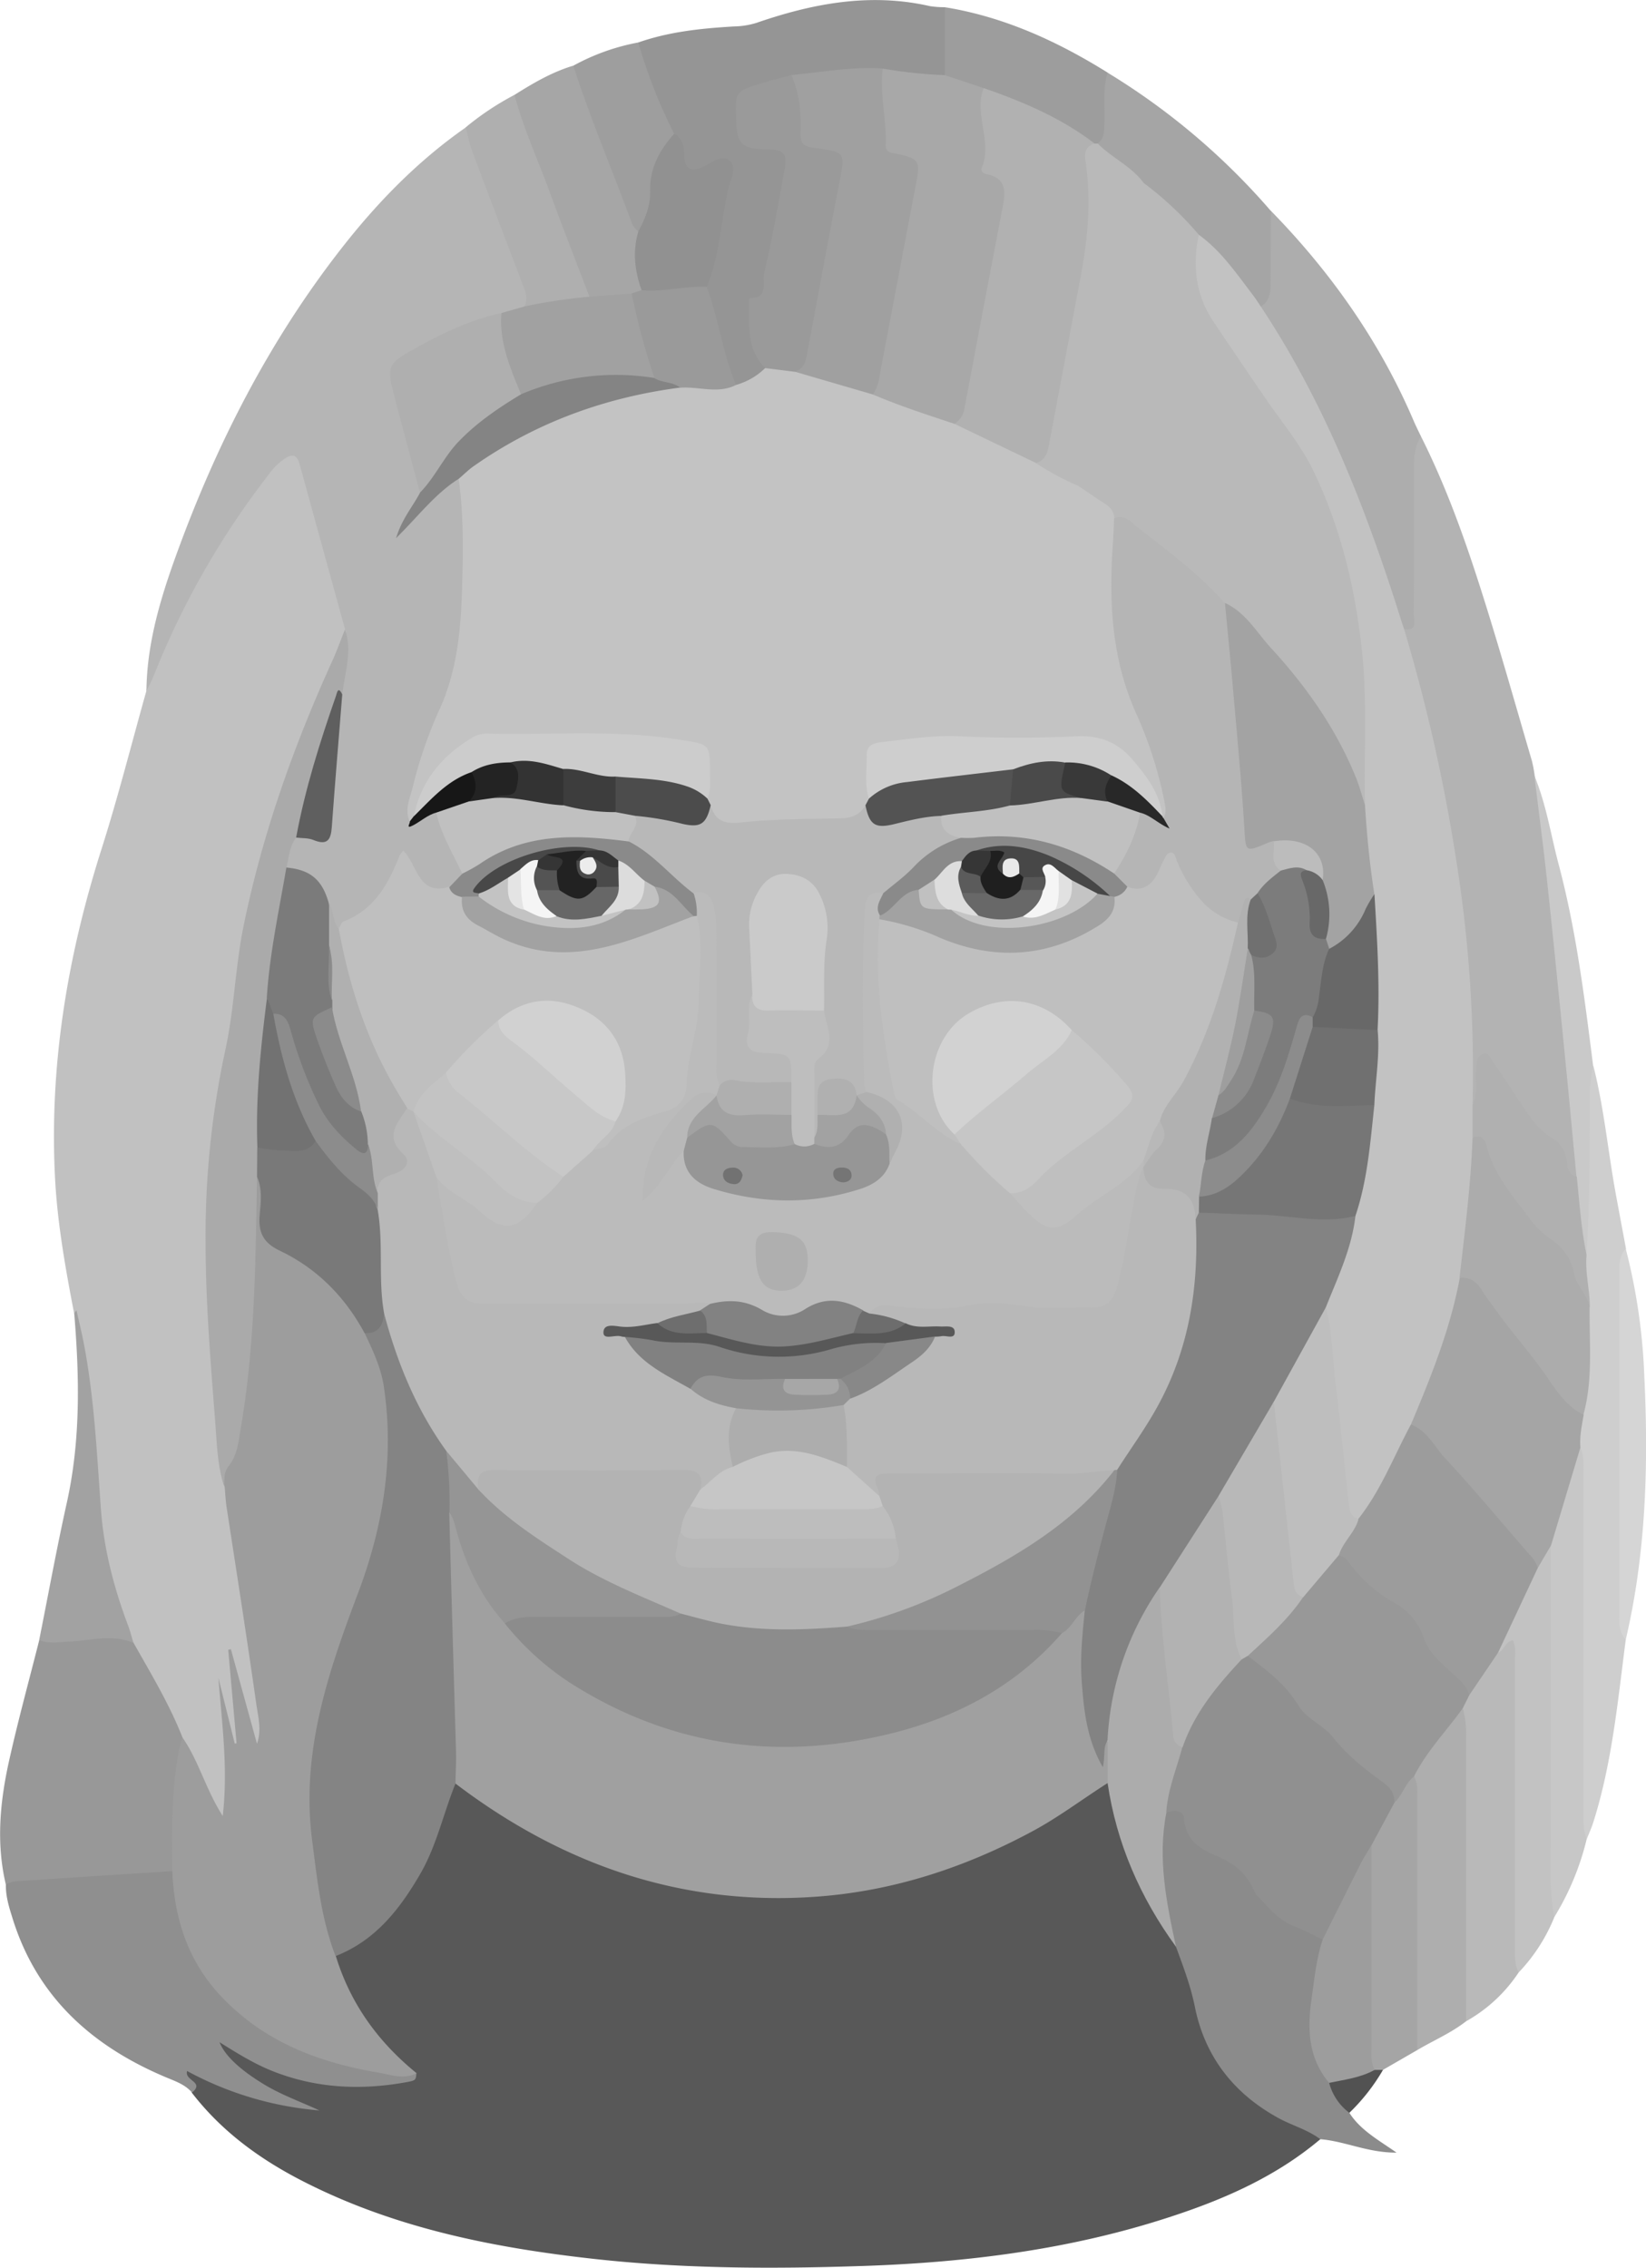
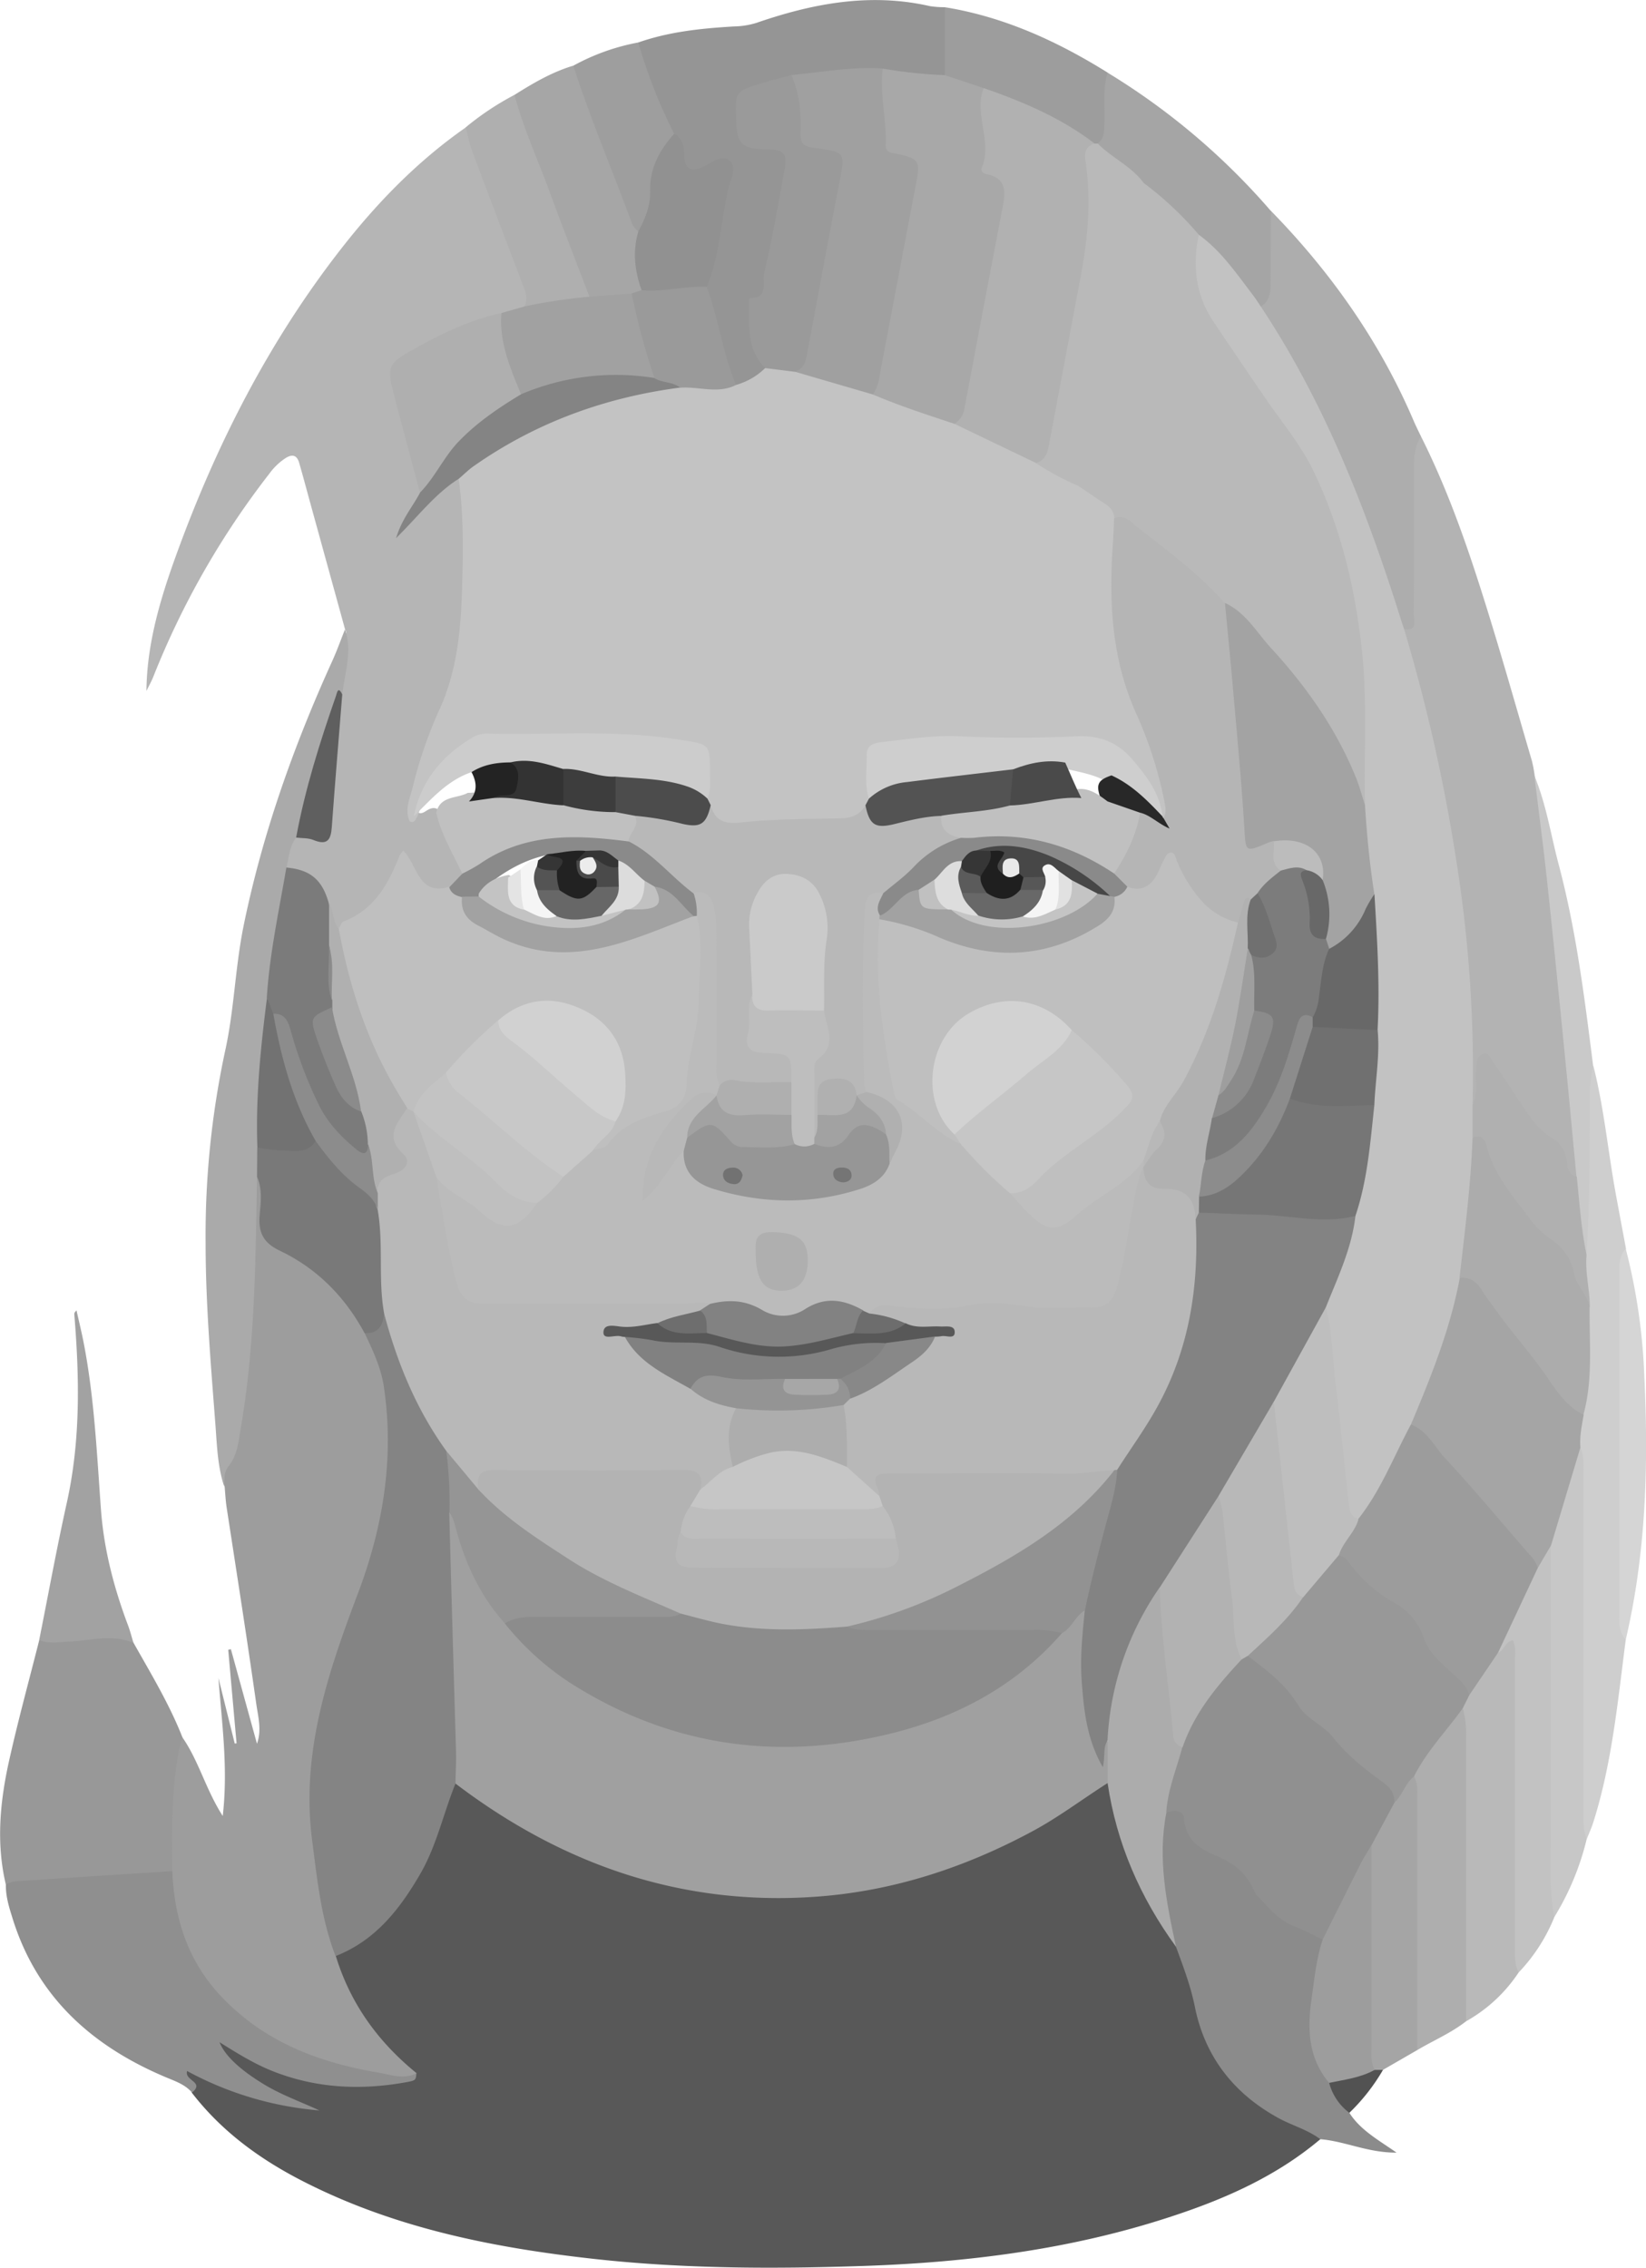
<svg xmlns="http://www.w3.org/2000/svg" id="Layer_1" data-name="Layer 1" viewBox="0 0 505.08 695.73">
  <defs>
    <style>.cls-1{fill:#585858;}.cls-2{fill:#c1c1c1;}.cls-3{fill:#b5b5b5;}.cls-4{fill:#b3b3b3;}.cls-5{fill:#8f8f8f;}.cls-6{fill:#989898;}.cls-7{fill:#959595;}.cls-8{fill:#8b8b8b;}.cls-9{fill:#adadad;}.cls-10{fill:#cecece;}.cls-11{fill:#b9b9b9;}.cls-12{fill:#a5a5a5;}.cls-13{fill:#aeaeae;}.cls-14{fill:#a6a6a6;}.cls-15{fill:#c2c2c2;}.cls-16{fill:#c7c7c7;}.cls-17{fill:#9d9d9d;}.cls-18{fill:#afafaf;}.cls-19{fill:#a2a2a2;}.cls-20{fill:#9e9e9e;}.cls-21{fill:#d5d5d5;}.cls-22{fill:#c9c9c9;}.cls-23{fill:#525252;}.cls-24{fill:#a0a0a0;}.cls-25{fill:#848484;}.cls-26{fill:#acacac;}.cls-27{fill:#aaa;}.cls-28{fill:#c3c3c3;}.cls-29{fill:#bfbfbf;}.cls-30{fill:#7b7b7b;}.cls-31{fill:#a1a1a1;}.cls-32{fill:silver;}.cls-33{fill:#b0b0b0;}.cls-34{fill:#8a8a8a;}.cls-35{fill:#5f5f5f;}.cls-36{fill:#171717;}.cls-37{fill:#a8a8a8;}.cls-38{fill:#9a9a9a;}.cls-39{fill:#919191;}.cls-40{fill:#909090;}.cls-41{fill:#9c9c9c;}.cls-42{fill:#b1b1b1;}.cls-43{fill:#838383;}.cls-44{fill:#8c8c8c;}.cls-45{fill:#929292;}.cls-46{fill:#797979;}.cls-47{fill:#b8b8b8;}.cls-48{fill:#b2b2b2;}.cls-49{fill:#727272;}.cls-50{fill:#ccc;}.cls-51{fill:#535353;}.cls-52{fill:#4c4c4c;}.cls-53{fill:#282828;}.cls-54{fill:#bbb;}.cls-55{fill:#c8c8c8;}.cls-56{fill:#d1d1d1;}.cls-57{fill:#3d3d3d;}.cls-58{fill:#333;}.cls-59{fill:#232323;}.cls-60{fill:#dcdcdc;}.cls-61{fill:#484848;}.cls-62{fill:#353535;}.cls-63{fill:#a3a3a3;}.cls-64{fill:#bebebe;}.cls-65{fill:#767676;}.cls-66{fill:#707070;}.cls-67{fill:#686868;}.cls-68{fill:#c6c6c6;}.cls-69{fill:#818181;}.cls-70{fill:#828282;}.cls-71{fill:#949494;}.cls-72{fill:#6e6e6e;}.cls-73{fill:#7c7c7c;}.cls-74{fill:#bcbcbc;}.cls-75{fill:#cacaca;}.cls-76{fill:#4a4a4a;}.cls-77{fill:#393939;}.cls-78{fill:#969696;}.cls-79{fill:#6d6d6d;}.cls-80{fill:#676767;}.cls-81{fill:#f5f5f5;}.cls-82{fill:#e4e4e4;}.cls-83{fill:#222;}.cls-84{fill:#ececec;}.cls-85{fill:#888;}.cls-86{fill:#bdbdbd;}.cls-87{fill:#a7a7a7;}.cls-88{fill:#d2d2d2;}.cls-89{fill:#474747;}.cls-90{fill:#ddd;}.cls-91{fill:#363636;}.cls-92{fill:#757575;}.cls-93{fill:#c4c4c4;}.cls-94{fill:#545454;}.cls-95{fill:#1f1f1f;}.cls-96{fill:#e1e1e1;}.cls-97{fill:#575757;}.cls-98{fill:#e9e9e9;}.cls-99{fill:#5b5b5b;}</style>
  </defs>
  <title>09</title>
  <path class="cls-1" d="M529.27,671.26C515.8,682.63,500,689.6,483.47,695c-30.62,10.07-62.26,14.05-94.34,15.14-27.64.94-55.28.88-82.81-2.17-30.77-3.41-60.88-9.41-88.78-23.59C204.19,677.62,192.25,669,183,657c-.34-1.08-.23-2.33-1.3-3.11-1.48-1.09-3.2-2.28-1.56-4.3,1.44-1.77,3.4-1,5-.14,6.37,3.35,13.2,5.48,19.94,7.87a96.84,96.84,0,0,0,11.79,3.77c-11.43-2.76-18.34-6.65-25.37-14.7-1.38-1.59-3.5-3.27-1.6-5.57s4.06-.72,5.8.45c14,9.43,29.63,12.08,46.09,11.72,2,0,3.82,0,4.7-2.13-.43-3.21-3.27-4.53-5.17-6.48A70.49,70.49,0,0,1,226,619.54c-.65-1.72-1.41-3.45,0-5.18,5.19-4.4,11.36-7.53,15.92-12.78,8.73-10,13.85-21.86,17.49-34.47.76-2.64,1-5.76,4.65-6.38a6.49,6.49,0,0,1,4.08,1.63c22.24,17,47.7,26.12,75,31,25.45,4.57,49.65-.58,73.56-8.59,15.31-5.13,29.17-13,42.14-22.54,1.68-1.23,3.28-2.35,5.46-1.34,1.91.94,2.23,2.89,2.56,4.61,2.41,12.54,7.78,23.93,13.2,35.35,1.76,3.71,3.42,7.33,6.82,9.83a120,120,0,0,1,6.78,21.3c3,12.85,10.6,22.78,22.08,29.5a96.78,96.78,0,0,0,10.75,5.26C528.43,667.6,530.12,668.67,529.27,671.26Z" transform="translate(-124.13 -14.97)" />
-   <path class="cls-2" d="M146.91,418.1c-2.57-13.38-5-26.81-5.82-40.41-2-35,3.59-68.94,14.2-102.26,5.09-16,9.2-32.31,13.75-48.48,2.87-15.85,10.41-29.72,18.6-43.25a222.12,222.12,0,0,1,17-24.68,22.53,22.53,0,0,1,4.92-4.92c4.57-3,7.18-2.12,9,3.07,2.17,6.14,3.57,12.5,5.17,18.78,2.79,10.94,6.45,21.67,8.24,32.87-16.47,39.11-31.67,78.62-35.2,121.44-.57,6.88-2.63,13.36-3.56,20.11-2.57,18.64-4.08,37.26-3,56.15.78,13.6,1.08,27.24,2.25,40.83.67,7.76,1.07,15.54,3,23.14,1.24,13.1,4,26,5.92,39,1.74,11.86,3.39,23.72,4.82,35.62.31,2.6,1.22,6.5-2.64,7-3.38.43-3.66-3.32-4.21-5.8-1.32-5.84-2.47-11.72-3.35-17.64.87,5.71,2.35,11.32,2.87,17.08a13.79,13.79,0,0,1,.13,4,2.62,2.62,0,0,1-2.18,2.42c-1.45.17-2-1-2.25-2.18-1-4-1.29-8.19-2.27-11,1.76,8,3.81,17.06,3.21,26.49-.07,1.16,0,2.33-.14,3.49-.19,1.84-.31,3.87-2.52,4.42s-3.3-1.19-4.2-2.81a102.7,102.7,0,0,1-7.46-16.8,10,10,0,0,0-2.53-4.41c-5.2-10.2-11-20.09-15.83-30.48.44-2.41-1.49-3.94-2.22-5.91a130.47,130.47,0,0,1-8.05-36.33c-1.19-16.3-2-32.62-3.66-48.88C148.53,424.53,148.55,421.09,146.91,418.1Z" transform="translate(-124.13 -14.97)" />
  <path class="cls-3" d="M230,208l-11-39.93c-1-3.69-2-7.39-3.06-11.07-.67-2.38-2.05-2.79-4.13-1.52a19,19,0,0,0-5,4.77,253.52,253.52,0,0,0-35.59,62.22c-.61,1.54-1.43,3-2.16,4.49.14-14.54,4.27-28.29,9.14-41.72,12.27-33.83,28.47-65.62,50.72-94.09,11-14.08,23.38-26.79,38.11-37.07,2.22.65,2.89,2.56,3.6,4.44,5.37,14.3,10.72,28.6,16.26,42.83,1.25,3.21,1.25,6.11-.77,8.94-2.15,1.85-4.89,2.23-7.48,3-3.79-.54-6.44,2.31-9.72,3.31-6.24,1.91-11.92,5.13-17.59,8.3-3.87,2.16-5.24,5.32-4,9.66,1.72,6.09,3,12.31,4.95,18.32,1.34,4.17,1.3,8.52,2.52,12.66.26,4.45-4.38,5.92-5.17,8.78a87.06,87.06,0,0,1,9.82-11.43c2.19-2.08,4.58-3.45,7.23-.54a36.52,36.52,0,0,1,1.83,11.78c0,14,.42,27.94-1.86,41.83a83.29,83.29,0,0,1-5.67,18.57c-3,7.15-5.26,14.57-8.34,21.67a10.58,10.58,0,0,0-.67,7.65c1.1,1.12,2.11.42,3.07-.19,1.35-.87,2.67-1.19,4,0,3.61,6.15,7,12.39,8.55,19.46-.09,2.84-2.38,3.83-4.3,5.13-7.39,3.21-8.36,2.83-15.3-6.48-4.66,9-10.19,16.86-20.58,19.19a11.22,11.22,0,0,1-4.83-7.63c-.63-4.29-3.13-7.08-6.84-9.17-1.81-1-4.18-1.31-5.29-3.46-.19-3.85-.25-7.66,3.76-9.91,9-2.18,9.6-2.16,9.93-11.09.4-10.76,2.33-21.3,3.3-32-1.31-5.27,1.77-9.9,2.17-14.93C229.73,211.16,231,209.68,230,208Z" transform="translate(-124.13 -14.97)" />
  <path class="cls-4" d="M560.17,148.87c7.25,14.41,12.77,29.54,17.7,44.83,5.85,18.15,11,36.54,16.37,54.84a41.46,41.46,0,0,1,.81,4.39c5.94,23.35,8.13,47.25,10.41,71.13,1.42,14.88,3.24,29.73,4.38,44.64a22.37,22.37,0,0,1-.16,6.53c-3.49,2.79-5.91,2.39-6.77-1.64-1-4.48-3.82-7-7.09-9.74-5.2-4.43-8.05-10.91-12.25-16.26-.88-1.13-1.12-2.84-3.16-3.21-1.64,1.92-.67,4.41-1.18,6.56-.6,2.53-1.37,4.69-4.6,2.61-1.26-2.14-1.1-4.52-1.07-6.82.43-44.32-7-87.49-18.7-130.06-.8-2.93-2.68-5.88-1.13-9.16,1.84-1.42,2.21-3.33,2.11-5.54-.71-15-.32-30.08-.18-45.12C555.7,153.66,555.25,149.57,560.17,148.87Z" transform="translate(-124.13 -14.97)" />
  <path class="cls-5" d="M251.91,651.09c-.22,2-.2,2.14-2.8,2.62-14,2.59-27.79,2-41.23-3.3-5.76-2.28-11-5.54-16.38-8.91,1.6,4.09,6.27,8.46,13.64,12.93,5.37,3.26,11.3,5.34,17,8a102.62,102.62,0,0,1-40.59-12.09c-.92,3,5.52,3.32,1.5,6.61-1.79-2.09-4.18-3.13-6.67-4.14-23.49-9.57-41.06-24.93-48.61-50-1-3.18-1.92-6.36-1.83-9.74,0-3.12,2.41-3.1,4.5-3.43,8.67-1.36,17.45-1.56,26.18-2,6.53-.33,13.11-2.43,19.67-.16,2.48.51,2.79,2.49,3.14,4.52.6,3.44,1.08,6.91,1.92,10.31,5.9,23.67,23,35.64,44.72,42.74C234.47,647.82,243.38,648.66,251.91,651.09Z" transform="translate(-124.13 -14.97)" />
  <path class="cls-6" d="M177,589q-24.14,1.55-48.28,3.14a11.56,11.56,0,0,0-2.81.95c-3-12.71-1.78-25.39,1-37.89s6.16-24.76,9.28-37.13c4-2.24,8.54-2,12.9-2.46,2.6-.27,5.3.21,7.85-.38,3.82-.89,6.33.58,8.17,3.74,5.34,9.48,11,18.82,15,29,1.75,12.53-1.49,24.95-.87,37.46A3.48,3.48,0,0,1,177,589Z" transform="translate(-124.13 -14.97)" />
  <path class="cls-7" d="M320,28c9.51-3.33,19.42-4.33,29.38-4.92A24.69,24.69,0,0,0,356.21,22c17.34-6,35-9.32,53.31-5.14a28.58,28.58,0,0,0,4.46.32,4.59,4.59,0,0,1,2.07,3.19c.32,6,1.39,12-.94,17.84-1.8,2.28-4.36,2.26-6.81,2-4.43-.55-8.91-.58-13.3-1.48-8.94-.89-17.72.92-26.56,1.64-3.64,1.72-7.78,1.6-11.49,3.13-3.93,1.62-5,3.71-4.41,8.82.43,3.86,2.69,5.4,6.29,5.77,8.16.84,9.69,2.66,8.22,10.71C365,80.2,362.94,91.67,360.43,103c-.25,1.14-.32,2.43-1.13,3.27-5.49,5.74-2.66,11.63-.32,17.45.61,1.53,1.81,2.82,1.3,4.65-2.33,4.1-5.43,6.79-10.55,5.84a10.87,10.87,0,0,1-4.49-6.82c-1.93-8-4.75-15.76-6-23.91,1.84-9.75,3.76-19.5,5.57-29.27,1.16-6.28.42-7-5.48-5.3-4.36,1.24-6.91-.46-7.65-5.06-.38-2.38.29-5.1-2.15-6.83-5.76-7.44-7.89-16.44-10.79-25.1A3.55,3.55,0,0,1,320,28Z" transform="translate(-124.13 -14.97)" />
  <path class="cls-8" d="M529.27,671.26c-3.88-2.93-8.61-4.18-12.82-6.48-13.76-7.52-22.6-18.86-25.68-34.17-1.29-6.42-3.58-12.37-5.79-18.41-6.81-12.89-8.17-26.46-5-40.58,4.65-4.88,8.67-4.15,10.27,2.09a10.44,10.44,0,0,0,6.54,7.58c4.51,1.8,8.19,5,12.64,7,2,.86,3.79,2.59,4,4.84.48,6.21,4.92,8.64,9.71,10.78,3.32,1.49,6.93,2.52,8.69,6.18.1,5.67-1.29,11.17-2.34,16.65-1.78,9.27-.87,17.84,4.12,25.9.73,3.87,5,6.19,4.61,10.57,3.37,5.26,8.81,8.23,14.44,12.16C543.88,675.44,536.84,671.86,529.27,671.26Z" transform="translate(-124.13 -14.97)" />
  <path class="cls-9" d="M560.17,148.87c-2,3.09-2.17,6.56-2.17,10.08,0,14.8.05,29.6-.07,44.4,0,1.85,1.42,5.24-2.91,4.64-3.52-.08-3.51-3.16-4.22-5.33Q543,178.5,533,155.15A307.72,307.72,0,0,0,512.08,115c-1.33-2.16-3.59-4.19-1.87-7.2,2-3.72,1.12-7.78,1.28-11.7s-.1-7.63.17-11.44c.14-1.94.06-4.1,2.46-5,18.38,18.81,33.32,40,43.71,64.21C558.56,145.6,559.39,147.22,560.17,148.87Z" transform="translate(-124.13 -14.97)" />
  <path class="cls-10" d="M623,518c-2.45,18.81-4.18,37.76-9.95,56-.55,1.73-1.3,3.4-2,5.1-2.5-.39-3.07-2.23-3.29-4.35a63.87,63.87,0,0,1-.23-6.48q0-45.18,0-90.36a40.49,40.49,0,0,1,.47-7.8,13.4,13.4,0,0,0-1.65-10A33.84,33.84,0,0,1,608,448.69,124.12,124.12,0,0,0,609,416c-1-5.47,1.29-11.12-.94-16.52a23.56,23.56,0,0,1,1.14-10.75c2.36-6.52.73-13.3.58-19.94-.15-7-.27-13.93-.06-20.89.08-2.48.12-5.14,3.35-5.91,3.33,13.15,4.52,26.67,7,40q1.49,8,3,16.08c-1,3.46.1,6.89.18,10.33.72,31.22.22,62.45.28,93.67C623.43,507.34,621.85,512.62,623,518Z" transform="translate(-124.13 -14.97)" />
  <path class="cls-11" d="M590.11,620.13A46.7,46.7,0,0,1,574,635.08c-2.47-1.15-2.36-3.5-2.37-5.6-.17-28.11-.28-56.23.06-84.34,0-1.66.39-3.3-.45-4.86-.84-2.35.62-4.08,1.58-6,3.91-5,6.06-11.06,10.17-15.92,5.79-3.77,8.26-2.7,8.33,4.1.27,30.11.2,60.22,0,90.34A35.89,35.89,0,0,1,590.11,620.13Z" transform="translate(-124.13 -14.97)" />
  <path class="cls-12" d="M514.13,79.72c0,7.45-.12,14.91-.12,22.36,0,2.76-.3,5.32-3,6.9-2.43.63-3.58-1-4.79-2.64a215.54,215.54,0,0,0-15.12-18.06c-5.5-4.12-10-9.32-15-13.94a9.39,9.39,0,0,0-2.65-2.06c-3.91-3-7.46-6.45-11.58-9.2-1.84-1.23-2.64-2.9-1.75-5.12.92-4.91.14-9.87.49-14.79.18-2.53.3-5,3.35-5.93A210.86,210.86,0,0,1,514.13,79.72Z" transform="translate(-124.13 -14.97)" />
  <path class="cls-13" d="M573,539a31.61,31.61,0,0,1,1,9.37q0,43.36,0,86.71c-4.62,3.62-10,5.86-15,8.85-2.64-1.56-2.39-4.24-2.38-6.67.17-24.78-.79-49.56.54-74.33a3.46,3.46,0,0,0-.19-1.41,4.71,4.71,0,0,1,.19-5.54c3.46-5.24,7.48-10.07,11.28-15.05C569.46,539.58,570.76,537.9,573,539Z" transform="translate(-124.13 -14.97)" />
  <path class="cls-14" d="M282,44.08c5.7-3.59,11.5-7,18-8.95,2.37.67,3.3,2.57,4,4.66,5.09,14.38,11.53,28.28,15.71,43,.38,1.35,1.58,2.12,2,3.39-1.09,6.23,1.09,12.39.36,18.62a3.93,3.93,0,0,1-3.79,2c-4.41.37-8.72,2.2-13.25,1-2.66-1.73-3.92-4.57-4.93-7.29-6.2-16.69-12.79-33.24-18.83-50C280.52,48.24,280.16,46.08,282,44.08Z" transform="translate(-124.13 -14.97)" />
  <path class="cls-15" d="M590.11,620.13c-1.33-2.64-1.11-5.5-1.11-8.31q0-43.62,0-87.24c0-2.09.36-4.27-.63-6.36-2.49.35-2.6,3.15-4.52,3.78-2.52-2.14-.78-4.29.13-6.29,3.24-7.12,7.11-13.94,10.23-21.13a17.67,17.67,0,0,0,2.13-3.77c1.07-2.11,2.73-3.34,5-1.19,1.33,2.47,1.1,5.17,1.1,7.81q.09,46.87,0,93.75c0,4-.07,8.07-1.38,12A53.53,53.53,0,0,1,590.11,620.13Z" transform="translate(-124.13 -14.97)" />
  <path class="cls-16" d="M601.06,603.13c-1.41-7.07-1.05-14.23-1.06-21.37q0-46.4,0-92.8c-2.18-1.33-1.91-3.29-1.21-5.22,2.49-6.8,4.24-13.81,6.25-20.75.55-1.9.89-4.43,4-4,1.24,2.68,1,5.53,1,8.35q0,51.69,0,103.39c0,2.82-.23,5.68,1,8.35A82.61,82.61,0,0,1,601.06,603.13Z" transform="translate(-124.13 -14.97)" />
  <path class="cls-17" d="M464,37.24c-1.55,5.05-.78,10.25-1,15.38-.08,2.33.16,4.73-2,6.38a2.75,2.75,0,0,1-1.29.7C456,59,453,57,449.79,55.17c-8-4.5-16.52-7.87-25-11.26a79.19,79.19,0,0,1-7.67-2.23c-1.62-.62-3.74-1-3.09-3.66q0-10.42,0-20.84C432.15,20.11,448.49,27.58,464,37.24Z" transform="translate(-124.13 -14.97)" />
  <path class="cls-18" d="M282,44.08c2.76,10.44,7.34,20.21,11,30.32C296.86,85,301,95.47,305,106c-3.57,4.5-9,3.19-13.63,4.22-2.07.46-4.64,1.21-6.36-1.21,1.38-2.73.1-5.16-.84-7.64C279.08,88,274,74.64,269,61.26c-.87-2.32-1.31-4.79-2-7.19A86.12,86.12,0,0,1,282,44.08Z" transform="translate(-124.13 -14.97)" />
  <path class="cls-12" d="M558,560c1.29,2.12,1,4.49,1,6.79q0,38.57,0,77.13L548.47,650a4.25,4.25,0,0,1-2.82.81c-2.61-.8-2.95-3-3-5.18,0-19.21-.87-38.44.48-57.64a13,13,0,0,0-.6-5.35c-.24-4.08,2.64-6.85,4.3-10.13,1-1.89,2-3.76,2.89-5.67,1.1-2,3.18-3.22,4.14-5.41A2.74,2.74,0,0,1,558,560Z" transform="translate(-124.13 -14.97)" />
  <path class="cls-19" d="M165.08,519c-6.64-2.86-13.4-.63-20.09-.38-3,.12-5.94.7-8.83-.52,2.8-14,5.34-28,8.45-42,4.28-19.23,3.91-38.57,2.31-58a1.47,1.47,0,0,1,.13-.48,6.63,6.63,0,0,1,.56-.64c.78,3.53,1.65,7,2.32,10.59,3.17,16.66,3.94,33.56,5.17,50.42.9,12.31,4,24.19,8.37,35.76C164.1,515.46,164.55,517.23,165.08,519Z" transform="translate(-124.13 -14.97)" />
  <path class="cls-20" d="M320,86a6.71,6.71,0,0,1-2.23-3.23c-5.87-15.89-12.51-31.5-17.72-47.64A66.44,66.44,0,0,1,320,28a158,158,0,0,0,11,28,5.8,5.8,0,0,1-.84,5.15c-3.19,4.69-4,10-4,15.52C326.1,81.48,323.73,84.83,320,86Z" transform="translate(-124.13 -14.97)" />
  <path class="cls-21" d="M623,518c-1.85-2-2-4.5-2-7q0-53,0-105.9c0-2.53.11-5,2-7a182.46,182.46,0,0,1,5.68,38.82C630,464.06,629.27,491.25,623,518Z" transform="translate(-124.13 -14.97)" />
  <path class="cls-22" d="M613,342a54.21,54.21,0,0,0-1,7.36c0,16.91,0,33.81-1.07,50.7-2.2.16-2.87-1.35-3.11-3.06-.75-5.38-1.52-10.76-1.94-16.18a5.3,5.3,0,0,1,2-4.78c-1.13-11.87-2.22-23.75-3.4-35.62-1.82-18.3-3.63-36.6-5.59-54.89-1.16-10.87-2.61-21.71-3.93-32.56,3.6,8.62,5,17.85,7.35,26.82C607.77,300.17,610.35,321.08,613,342Z" transform="translate(-124.13 -14.97)" />
  <path class="cls-23" d="M546,650l2.5,0a60.4,60.4,0,0,1-10.31,13.16A16.72,16.72,0,0,1,532,654C535.58,648.94,540.78,649.46,546,650Z" transform="translate(-124.13 -14.97)" />
  <path class="cls-24" d="M464,562c-7.86,5-15.24,10.64-23.47,15-20.52,11-42.35,18.1-65.47,19.82-41.44,3.1-78.29-9.7-111.16-34.67-2.18-1.34-2.28-3.56-2.24-5.71.22-12.6-1.09-25.16-1-37.74.05-10.29-1.05-20.51-1.06-30.78,0-2.79-.33-5.65,1-8.3,3.19-2.73,4.42-.11,5.33,2.21,1.14,2.91,1.94,6,2.92,8.94,2.55,7.82,7.37,14.35,11.84,21.07C297.34,530.27,318,541.44,342.4,546c30.93,5.77,60,1,86.91-15.49a91,91,0,0,0,19.19-15.85c1.39-1.58,2.72-3.21,4.11-4.78s3-2.44,5.14-1.26c1.88,1.68,1.64,3.91,1.35,6a88,88,0,0,0,1,28.31c1,5.35,1,5.34,5.25,6.68C466.3,553.91,468,558.26,464,562Z" transform="translate(-124.13 -14.97)" />
  <path class="cls-17" d="M177,589c-.07-12.28-.33-24.58,2-36.73.28-1.46.71-2.89,1.07-4.33,5.06,7.22,7.17,16,12.41,24.16,1.69-14.78-.28-28.47-1.32-42.33l5,20.1.56-.07-2.56-28.69.82-.19,8,29c1.51-4.17.35-8.29-.22-12.28-2.86-20.1-6-40.16-9.09-60.23-.32-2.13-.42-4.3-.62-6.45-1.33-3.19.07-6.2.66-9.24,3.51-18.13,6.18-36.36,5.86-54.88-.16-9,1.42-17.9,1.19-26.89a5.14,5.14,0,0,1,1.16-3.73c2.59-1.58,3.66-.06,4.19,2.18a23.83,23.83,0,0,1,.37,7.46c-.44,5.48,1.82,8.84,6.7,11.55,11,6.09,19.69,14.62,25.35,26,9.19,17,7.92,34.94,5.33,53.12-2,14.17-7.11,27.35-12.08,40.62-5.22,13.94-9.31,28.29-9.95,43.19a157.78,157.78,0,0,0,5.06,45.52c.76,3,2.08,6.05.28,9.16,4.46,14.63,13,26.41,24.81,36-3.95,2-7.93.46-11.76-.2-17.7-3-34-9-47.06-22.18C182.13,617.62,177.62,604.16,177,589Z" transform="translate(-124.13 -14.97)" />
  <path class="cls-25" d="M227.1,615.08c-4.44-11.43-5.63-23.48-7.19-35.53-3.46-26.79,4.77-51.2,14-75.6,7.76-20.48,11.28-41.66,8-63.6-.87-5.83-3.38-11.11-5.88-16.38,1.92-2.37,3-5.54,6.3-6.63,1.74.24,2.51,1.43,2.92,3a128.94,128.94,0,0,0,18.06,39,3.19,3.19,0,0,1,.29,1.46c-.64,2.29-.06,4.48.26,6.76.54,3.93,1.86,8.17-1.88,11.46q1,36.59,2.08,73.17c.09,3.32-.11,6.64-.18,10-3.73,9.22-5.78,19.07-10.86,27.79C246.73,600.79,239.27,610.33,227.1,615.08Z" transform="translate(-124.13 -14.97)" />
  <path class="cls-26" d="M464,562q0-6.49,0-13c-2.74-1.56-2.35-4.17-2.06-6.62,1.62-13.36,6.28-25.7,12.92-37.32,1.19-2.08,2.51-4.56,5.78-3.3,1.78,1.44,1.6,3.54,1.81,5.48,1.43,13,3,26,3.73,39.11.1,1.73,1.12,2.67,2.06,3.8.52,7.71-2,14.55-6.19,20.86-2.78,14,0,27.61,2.94,41.2C474,597.11,466.74,580.5,464,562Z" transform="translate(-124.13 -14.97)" />
  <path class="cls-27" d="M203,376c-.45,25.8-.6,51.62-5,77.17-.7,4.09-1,8.21-3.76,11.65-1.41,1.75-1.29,4.06-1.31,6.22-2.06-6.22-2.22-12.77-2.71-19.16-1.42-18.54-3-37.12-3-55.68a269.7,269.7,0,0,1,6-58.85c2.78-12.53,3.07-25.68,5.67-38.4,5.77-28.18,15.33-55.07,27.2-81.2,1.44-3.17,2.61-6.47,3.91-9.71,2.33,6.78-.11,13.37-.84,20-2,2.07-2.21,4.87-2.63,7.43-1.73,10.63-5.62,20.68-8.09,31.09a10.33,10.33,0,0,1-3.43,5.37c-2.11,2.7-2.18,6.07-3,9.2,3.09,2.61,1.47,5.9,1,8.79-1.4,8.14-2.71,16.29-3.82,24.48a37.06,37.06,0,0,0-.23,7.41c-2.07,4-1.82,8.19-2.07,12.53-.62,10.93-1.34,21.86-1.86,32.81C204.62,370.14,206.49,373.66,203,376Z" transform="translate(-124.13 -14.97)" />
  <path class="cls-28" d="M350,133.06a20.87,20.87,0,0,0,8.92-5.16c2.54-3.5,5.84-1.38,8.88-1.22,8.08,2.75,16.66,3.88,24.48,7.51a205.4,205.4,0,0,1,25.31,8.87C422.41,146,428,147.2,433,149.74A99,99,0,0,1,443,155c4.08,3.15,9.41,4.09,13.33,7.54,2.1,2,4.91,2.71,7.28,4.21,2.88,1.83,4.79,4,4.33,7.66a32.89,32.89,0,0,1,.24,8c-1.44,17.61-.1,34.78,7.24,51.22a109,109,0,0,1,8.28,26.09c.43,2.52,1.36,5.45-2.3,6.65a2.28,2.28,0,0,1-1.42-.81c-1.15-3.47-3.17-6.43-5.12-9.49-5.88-9.24-13.63-13.57-25-12.79-11.92.82-24,.42-35.94,0-5.17-.18-10.28.72-15.39,1.4-3.63.48-5.75,2.52-5.93,6.24-.15,3.12-1,6.27.26,9.36a8.79,8.79,0,0,1-1.07,3.44c-2.82,3.81-6.68,4.7-11.27,4.86-10.41.35-20.87.44-31.21,1.57-5.72.63-6.8-3.49-9.23-6.54a8.79,8.79,0,0,1-1-3.38c1.36-3.59.57-7.24.07-10.82-.43-3.1-2.82-4.39-5.69-4.73-8.59-1-17.12-2.5-25.84-2.25-10.16.28-20.32.08-30.49.07-3.79,0-7.34.73-10.29,3.18-6.47,5.37-11.83,11.6-14.61,19.72-.58.84-.81,2.19-2.35,1.61-1.72-3.72.09-7.2.92-10.66a134.91,134.91,0,0,1,8.31-24c5.18-11.49,6.39-23.73,6.78-36,.36-11.45.58-22.95-1-34.37-1.44-3.29,1.23-4.46,3.15-5.86a131.16,131.16,0,0,1,39.7-19.28c6.13-1.85,12.23-4.13,18.9-3.38,2.32.26,3.81-2.62,6.33-2.31C338.64,132.08,344.51,131,350,133.06Z" transform="translate(-124.13 -14.97)" />
  <path class="cls-29" d="M228,300c.53-.81.88-2.08,1.62-2.36,9.38-3.61,13.68-11.45,17.08-20.1a10,10,0,0,1,1.19-1.61C252.22,280.23,252.46,290,262,287c1.84.72,4.28.29,5.23,2.72,1.66,5.46,6,8.08,10.79,10.29,12.22,5.68,24.83,5.93,37.28,1.43,7.28-2.64,14.19-6.21,22.11-6.7a3.91,3.91,0,0,1,1.6.48c1.87,1.5,2.26,3.61,2.31,5.8.25,12.28.37,24.54-2.64,36.59a51,51,0,0,0-1.27,7.35c-.76,7.66-5.49,13.42-13,15.16a16.94,16.94,0,0,0-9.21,5.4c-2.25,2.49-4.75,4.75-8.6,3.6-2.36-1.74-1.53-3.58-.09-5.35a71.37,71.37,0,0,0,4.6-5.58c3.61-8.67,3.87-17.17-1.84-25.08-7.11-9.85-20.27-11.26-30.45-3.45-6.2,4.51-10.71,10.78-16.49,15.73-4.37,3.32-6.82,8.57-11.59,11.5a3.87,3.87,0,0,1-2.91-1C240.75,349,237.62,339.79,234,331a108.83,108.83,0,0,1-7.24-27.14C226.53,302.35,226.45,300.91,228,300Z" transform="translate(-124.13 -14.97)" />
  <path class="cls-18" d="M253,166.1c-2.74-10.3-5.56-20.57-8.2-30.89-1.9-7.43-1.42-8.77,5.2-12.5,8.85-5,17.92-9.54,28-11.7a3.28,3.28,0,0,1,1.77,2.24c1.33,7.62,4.21,14.85,5.54,22.47-.09,2.55-2,3.68-3.85,4.75a63.67,63.67,0,0,0-22.21,21.46C257.91,164,257,167.51,253,166.1Z" transform="translate(-124.13 -14.97)" />
  <path class="cls-30" d="M206,321.05c.85-13.48,3.74-26.66,6-39.93,7.37.67,11,3.73,13,10.89.94,4.2.84,8.56,2,12.71,1.33,5.44,1,11,1.27,16.52a11.09,11.09,0,0,1-.16,2.41c-6,4.55-4.85,10-2.11,15.82,1.49,3.15,2.61,6.45,4.32,9.51,1.57,2.82,3.43,5.21,6.58,6.35,2.07,3.1,2.17,6.75,2.86,10.23-1.36,5.94-4.16,6.87-9,3-8.24-6.59-12.76-15.56-16.16-25.24a85.89,85.89,0,0,1-3.43-11.76c-.48-2.45-1.48-4-4-4.52C204.85,325.48,207.12,322.93,206,321.05Z" transform="translate(-124.13 -14.97)" />
  <path class="cls-31" d="M284,135.94c-3.26-8-6.76-16-6-24.93l7-2a160.38,160.38,0,0,1,20-3l13-1a10.76,10.76,0,0,1,4,6.53c1.17,4.95,2.84,9.77,3.86,14.76.39,1.9,1.19,3.85-.41,5.61a6.81,6.81,0,0,1-5.69,1.18c-10.31-1.64-20.18.28-29.94,3.4C287.87,137.12,285.72,138.33,284,135.94Z" transform="translate(-124.13 -14.97)" />
  <path class="cls-25" d="M284,135.94a74.33,74.33,0,0,1,41-5c5.06-1.79,6.53-1.25,7.89,2.93-23.06,3-44.34,10.72-63.44,24.13-1.61,1.13-3,2.55-4.52,3.83-7.25,4.56-12.36,11.42-19.26,18.23,1.8-6,5.16-9.7,7.37-14,4.55-4.63,7.15-10.69,11.64-15.44C270.36,144.66,277,140.18,284,135.94Z" transform="translate(-124.13 -14.97)" />
  <path class="cls-32" d="M266,283c-2.91-6.13-6.47-12-8-18.7,1.18-5.28,6.3-4.27,9.66-6.08a31.07,31.07,0,0,0,7.65-1.19c7.37-.27,14.37,2,21.54,3.05,5.41.35,10.73,1.31,16.08,2.13,2.31.35,4.74.23,6.8,1.66,2.72,4.62,2.63,5-2.27,10.15-1.56,1.32-3.36,1-5.12.65a57.58,57.58,0,0,0-25.41.28c-4.76,1.17-8.61,4.1-12.81,6.38C271.67,282.64,269.27,285.16,266,283Z" transform="translate(-124.13 -14.97)" />
  <path class="cls-33" d="M237,366A27.25,27.25,0,0,0,235,356c-5.12-8.08-8-17-9.89-26.3-.44-2.16,1.23-3.73,1-5.72l0-2c-1.39-5.63.34-11.43-1-17.06q0-6.47,0-12.93c1.47,2.49,1.06,5.67,3,8,3.16,17.46,8.58,34.11,17.66,49.46,1.1,1.86,2.24,3.69,3.36,5.54a5.56,5.56,0,0,1-.12,4.36,8.44,8.44,0,0,0,1,8c2.63,4.22,1.66,7.86-2.91,9.59-3,1.12-4.33,4.76-7.95,4.46-2.86-3.14-3.7-6.73-2.15-10.71A5.56,5.56,0,0,0,237,366Z" transform="translate(-124.13 -14.97)" />
  <path class="cls-34" d="M266,283a56.84,56.84,0,0,0,5.19-2.88c14.13-9.83,29.87-9.06,45.81-7a4.69,4.69,0,0,1,5.54.44c5.35,4.17,10.28,8.84,15.35,13.33.62.55.66,1.5.93,2.28,1,2.43,2.4,4.91-.87,6.78l-1,.1c-2.47.3-4.67-.23-5.94-2.54-1.51-2.75-4.11-3.53-6.85-4.17a6.18,6.18,0,0,0-3.52-2c-3-1.76-4.24-5.39-7.54-6.79-1.9-1-3.39-2.85-5.72-3.07-12.46-2.8-23.24.8-33,8.54-1.59,1.26-1.54,3.15-2.55,4.59a3.54,3.54,0,0,1-1.33,1c-1.91.71-3.34-.15-4.63-1.42-1.78-.39-3.31-1.1-3.89-3Z" transform="translate(-124.13 -14.97)" />
  <path class="cls-35" d="M215,271.93c2.73-14.86,7.27-29.22,12.22-43.45.28-.81.62-3.24,1.93-.45-1.08,13.58-2.23,27.15-3.21,40.73-.28,3.84-1.37,5.64-5.54,3.95C218.78,272,216.83,272.16,215,271.93Z" transform="translate(-124.13 -14.97)" />
-   <path class="cls-36" d="M268,260.84l-10,3.43c-2.76.74-4.82,2.76-7.29,4-2.18,1.11-.65-.79-.83-1.31l1.22-1.57c2.84-6.06,6.91-11,13-14.09,2.1-1.08,4.24-1.91,6.42-.12C273.27,256,272.64,258.45,268,260.84Z" transform="translate(-124.13 -14.97)" />
  <path class="cls-15" d="M492,87c6.82,4.92,11.47,11.79,16.48,18.34.91,1.18,1.7,2.46,2.54,3.69,19.6,29.52,32.32,62.13,42.89,95.7.35,1.11.72,2.21,1.09,3.31a530.78,530.78,0,0,1,15.85,70A413.21,413.21,0,0,1,576,354c3.56,2.6,1.88,6.3,2.06,9.61a223.36,223.36,0,0,1-3.93,42.72c-.95,12-5.39,23.12-9.68,34.22-1.6,4.15-2.86,8.47-5.36,12.23-3.87,8.35-7.66,16.74-12.54,24.57-1.57,2.52-3.12,5.14-6.7,5.06-3.23-.28-3.87-2.67-4.3-5.25-2-12-2.77-24.13-4-36.21-.7-7.06-2.2-14.09-1.35-21.26.11-1-.59-1.88-1.12-2.73-.79-2.09.14-3.92,1-5.67,3.46-6.83,4.87-14.4,7.87-21.4a5.09,5.09,0,0,0-.1-2.46c2.95-11.16,4.26-22.59,5.58-34,0-7.56,1.41-15,1.26-22.61-.35-11.71-.27-23.42-.52-35.12,0-2.07-1.11-3.64-1.46-5.5-.35-9.27-1.55-18.47-2.71-27.67,1.86-10.06.41-20.18.39-30.27A173.53,173.53,0,0,0,527.88,167c-2.25-5.58-4.71-11.13-8.34-15.85-8.63-11.2-15.33-23.71-24.15-34.78-6.08-7.64-6.66-16.77-6.56-26C488.85,88.59,489.37,86.64,492,87Z" transform="translate(-124.13 -14.97)" />
  <path class="cls-33" d="M576,364q0-5,0-10c1.81-3.62.6-7.52,1.07-11.27.2-1.65.22-3.67,1.9-4.33,2.13-.84,2.68,1.56,3.54,2.73,2.8,3.88,5.34,8,8,11.91s5.29,8.34,9.77,11a9.57,9.57,0,0,1,4.69,7.82c.12,2,.89,3.52,3,4.1.83,8,1.36,16.1,3,24-.5,5.37,1,10.61,1,15.95-4.86-1-5.81-5.58-6.94-9-1.55-4.72-4.35-7.79-7.82-11-7.61-7.14-14.24-15.15-17.95-25.19C578.39,368.41,578.75,365.43,576,364Z" transform="translate(-124.13 -14.97)" />
  <path class="cls-37" d="M417,145c-8.41-2.79-16.84-5.51-25-9-1.57-2.73-.58-5.51,0-8.23q5.2-26.36,9.94-52.82c1.37-7.55,1.27-7.78-5.55-10.91-1.88-.87-2.94-2.11-2.84-4.19.27-5.5-.9-10.9-1.26-16.36-.21-3.14.34-5.52,2.74-7.47a143.09,143.09,0,0,0,19,2l12,4c2.33,6.68,2.3,13.73,3.11,20.65.25,2.12.77,3.83,2.61,5.07,2.82,1.9,3.51,4.67,3,7.87q-5.68,32.67-12.23,65.18C421.81,143.9,420.33,145.56,417,145Z" transform="translate(-124.13 -14.97)" />
  <path class="cls-24" d="M395,36c-1,7.83,1.21,15.53.93,23.33-.1,2.74,2,2.51,3.77,2.9,6.31,1.42,6.82,2.21,5.63,8.48q-5.62,29.6-11.23,59.21A14.41,14.41,0,0,1,392,136L368,129c4-18.7,7.25-37.55,10.78-56.34,1.38-7.38.81-8.56-6.31-10.11-4.05-.89-5.63-2.75-5.06-6.93s-.83-8.25-1.1-12.39c-.12-1.85-.51-3.64.76-5.24C376.33,37.11,385.58,35.36,395,36Z" transform="translate(-124.13 -14.97)" />
  <path class="cls-38" d="M367,38c2.42,5.62,3,11.59,2.81,17.57-.08,2.86.41,4.19,3.49,4.65,10.66,1.58,10.33.86,8.08,12.38-3.25,16.68-6.28,33.4-9.44,50.09-.49,2.6-.78,5.41-4,6.33l-9-1.12c-5.73-5.72-4.93-13.07-5-20.19a4.77,4.77,0,0,1,.21-1.36c6,.33,3.81-4.87,4.42-7.41,2.43-10.18,4.22-20.52,6.11-30.83,1.16-6.3.29-7.26-5.88-7.36-6.89-.11-8.48-1.65-8.77-8.49-.4-9.34-.41-9.35,8.83-12.05C361.54,39.43,364.28,38.74,367,38Z" transform="translate(-124.13 -14.97)" />
  <path class="cls-39" d="M320,86c2.07-3.95,3.79-7.79,3.64-12.6-.2-6.7,2.89-12.47,7.38-17.42,2.7,1.54,3,4.13,3.08,6.87.17,3.68,1.72,5.08,5.52,3.42,2.63-1.15,5.79-4,8.18-2.17,2.74,2.13.45,6-.2,8.86C345.31,83,345,93.4,341,103c-5.07,4-15.78,4.52-20,1C318.9,98.1,318.18,92.13,320,86Z" transform="translate(-124.13 -14.97)" />
  <path class="cls-38" d="M321,104c6.71.62,13.28-1.37,20-1,3.64,9.83,4.87,20.39,9,30.06-5.58,2.85-11.43.42-17.14.86-2.29-1.89-5.46-1.42-7.89-2.93a210.21,210.21,0,0,1-7-26Z" transform="translate(-124.13 -14.97)" />
  <path class="cls-40" d="M482,571c.45-7,3.18-13.37,4.93-20-1.59-1.52-1.27-3.31-.5-5,4.14-9.07,9.61-17.14,17.56-23.36a5.86,5.86,0,0,1,2.87-1c7.34,1.91,11.72,7.67,16.38,12.94,1.51,1.71,2.67,3.85,4.48,5.26,8.22,6.4,14.27,15.22,23.29,20.74,3.16,1.93,2.16,4.76,1,7.44l-7,13c-1.65,9.49-6.76,17.57-10.64,26.16C533.53,609,532.72,611,530,610c-2.85-1.34-5.62-2.87-8.55-4-5.08-1.89-8.19-6-11.77-9.7a1.41,1.41,0,0,1-.32-.37c-2.41-5.7-5.54-8.84-11.94-11.58-5.07-2.17-9.34-4.75-9.91-11.11C487.23,570,484.46,570.39,482,571Z" transform="translate(-124.13 -14.97)" />
  <path class="cls-17" d="M530,610c3.91-7.82,7.79-15.66,11.74-23.46,1-1.91,2.16-3.7,3.25-5.54q0,31.08,0,62.17c0,2.3-.3,4.67,1,6.8-4.35,2.43-9.22,3-14,4-6.39-7.51-6.75-16.44-5.44-25.47C527.44,622.32,528,616,530,610Z" transform="translate(-124.13 -14.97)" />
  <path class="cls-12" d="M557.07,452c6.16-14.62,12.1-29.31,15-45,2.66-2.84,5.14-2.65,7.42.47,8.6,11.8,17.89,23.05,26.86,34.57,1.61,2.07,3.29,4.21,3.73,7-.56,3.3-1.28,6.58-1,10l-9,30L596,496c-5.06-1.3-7.25-6-10.71-9.2a32.79,32.79,0,0,1-6.35-8.23c-1.47-2.63-3.67-4.59-5.87-6.65C566.85,466.07,561,459.79,557.07,452Z" transform="translate(-124.13 -14.97)" />
  <path class="cls-26" d="M610,449c-5.45-2.66-8.65-8-11.77-12.44-4.86-6.9-10.49-13.17-15.34-20-1.34-1.9-2.81-3.71-4-5.7-1.6-2.67-3.69-4.2-6.91-3.83,1.64-14.31,3.49-28.6,4-43,2.63-1.14,3.8.44,4.33,2.57,2.18,8.69,8,15.22,13.12,22.12a26.87,26.87,0,0,0,6.36,6.26c3.82,2.6,6.49,5.94,7.37,10.78.67,3.71,4.11,6.37,4.75,10.24C611.77,427,613,438.13,610,449Z" transform="translate(-124.13 -14.97)" />
  <path class="cls-41" d="M557.07,452c5,1.84,7.15,6.73,10.44,10.27,8.92,9.6,17.29,19.71,25.91,29.58A9.66,9.66,0,0,1,596,496l-12.19,26L575,535c-7.19-4.06-13.23-9.36-16.53-17.06a19.45,19.45,0,0,0-8.79-9.84c-7.1-3.73-11.6-9.75-16.07-16-.49-5.65,3.25-8.53,7.34-11.17C547.88,472.2,551.81,461.75,557.07,452Z" transform="translate(-124.13 -14.97)" />
  <path class="cls-6" d="M534.92,492c.85.49,2,.77,2.5,1.49a45.4,45.4,0,0,0,14.53,13.19A19.15,19.15,0,0,1,561,517.41c1.43,4.42,4.91,7.29,8.16,10.36,2.25,2.12,5,4,5.83,7.25l-2,4c-5,7-11.11,13.21-15,21-2.74,2.11-3.47,5.73-6,8,.14-3-1.36-4.74-3.74-6.46-5.48-3.95-10.77-8.14-15-13.52-3.07-3.88-8.25-5.68-10.83-10-3.84-6.44-9.67-10.69-15.42-15.08-1.35-2-.21-3.5,1.29-4.66,5.42-4.18,9.48-9.65,14.07-14.62,2.39-3.61,5.25-6.85,7.86-10.29C531.42,491.82,532.85,490.8,534.92,492Z" transform="translate(-124.13 -14.97)" />
  <path class="cls-11" d="M492,87c-2.06,9.33-.9,18.53,4.26,26.28,5.42,8.14,10.94,16.25,16.47,24.32,5,7.25,10.67,14,14.51,22,8.3,17.29,12.68,35.63,14.77,54.62,1.76,15.94.59,31.9,1,47.85-2.69.67-2.94-1.44-3.52-3.13-6-17.37-16.58-31.78-28.73-45.2a88.86,88.86,0,0,1-7.3-8.85,5.91,5.91,0,0,0-4.41-2.73c-5.76-4.87-10.7-10.64-16.79-15.19-5.53-4.14-11-8.39-16.24-12.92,0-3.24-2.63-4.37-4.82-5.83s-4.13-2.78-6.19-4.17c2.86-13.15,5.37-26.37,7.82-39.6q2.32-12.53,4.71-25c.44-2.31.79-4.71,2.18-6.58,2.72-3.66,3.05-7.61,2.2-11.87a18.72,18.72,0,0,1-.11-6.47c.28-1.83.56-3.78,3.22-3.46A102.7,102.7,0,0,1,492,87Z" transform="translate(-124.13 -14.97)" />
  <path class="cls-11" d="M475,71c-1.53,2.82-1.17,5.85-.72,8.79.84,5.47.5,10.07-2.55,15.47-3.27,5.78-3.35,13.41-4.67,20.26q-4.1,21.32-8,42.69c-.49,2.66-1.55,4.71-4.09,5.82a88.13,88.13,0,0,1-13-7q7.34-33.56,12.69-67.49a79.84,79.84,0,0,0,.25-24.26c-.78-5.23.55-6.52,5.08-6.26l1,0C465.32,63.4,471.24,65.94,475,71Z" transform="translate(-124.13 -14.97)" />
  <path class="cls-42" d="M460,59c-2.61.77-3.19,2.74-2.83,5.09C459,76,458,87.74,455.8,99.47q-4.83,25.68-9.67,51.35c-.5,2.66-1,5.32-4.12,6.18l-25-12a6.77,6.77,0,0,0,3.09-4.86q5.85-31.06,11.79-62.11c.84-4.42.84-8.42-4.84-9.6-1-.2-2.16-.78-1.65-2,2.45-5.93,0-11.74-.31-17.59A14.18,14.18,0,0,1,426,42C438.08,46.19,449.77,51.15,460,59Z" transform="translate(-124.13 -14.97)" />
  <path class="cls-43" d="M540.05,388c-1.12,9.94-5.42,18.85-9.07,28-.35,8.49-5.94,14.77-9.38,21.94-1.35,2.82-3,5.51-4.46,8.32-4.53,6.31-7.88,13.34-11.93,19.94a71.72,71.72,0,0,1-5.73,8.62c-4,7.26-8.38,14.33-13,21.23-1.61,2.42-2.41,6.11-6.51,5.93a89.87,89.87,0,0,0-16,47c-1.44,2.19-.66,4.84-1.43,8.17-5-8.74-5.83-17.57-6.48-26.38-.53-7.29.21-14.56.95-21.81-1.52-2.41-1.52-5-.94-7.68a309.64,309.64,0,0,1,8.22-30.38,18.85,18.85,0,0,0,1.06-5c-.1-2.53,1.42-4.33,2.76-6.23,10.29-14.59,17.57-30.4,19.9-48.29.6-4.64.36-9.28.5-13.91.1-3.14-.29-6.32.75-9.39a6.29,6.29,0,0,1,2.67-2.34,16.76,16.76,0,0,1,6.34-1.17c13.13.1,26.17,1.91,39.3,1.94A2.94,2.94,0,0,1,540.05,388Z" transform="translate(-124.13 -14.97)" />
  <path class="cls-44" d="M450,516c-14.19,16.29-32.37,25.92-53,30.92-35,8.48-68.07,3.58-98.54-16.07A86,86,0,0,1,279,513c.42-3.45,2.95-4.25,5.76-4.27,13.26-.1,26.53-.83,39.77.39,2.76.25,5.42.25,7.89-1.2,7.05.69,13.85,2.8,20.9,3.74,10.62,1.43,21.09,0,31.64-.39,3.83,2.37,8,2.09,12.25,1.8,15.92-1.09,31.87-.48,47.8-.33C447.32,512.75,449.36,513.37,450,516Z" transform="translate(-124.13 -14.97)" />
  <path class="cls-45" d="M450,516a30.56,30.56,0,0,0-8.87-1q-24.91,0-49.81,0c-2.49,0-5,.07-7.34-1-.53-3,1.82-3.13,3.64-3.62,25.15-6.78,47.3-19.18,67.32-35.66,3.63-3,6.3-7.08,10.65-9.22a2,2,0,0,1,1.37.45c-.34,6-2.17,11.76-3.7,17.49-2.26,8.48-4.44,17-6.22,25.56C454.08,510.71,453.07,514.39,450,516Z" transform="translate(-124.13 -14.97)" />
  <path class="cls-7" d="M333,510c-2,1.17-4.14,1-6.28,1-12.88,0-25.76,0-38.65,0-3.2,0-6.26.32-9,2-7.42-8.19-11.94-17.9-14.88-28.43-.53-1.92-.92-3.89-2.14-5.54a122.29,122.29,0,0,0-1-19c3.33-1.28,4.21,1.61,5.52,3.42,1.9,2.63,3.31,5.64,6.58,7,9.64,10.24,21.37,17.67,33.45,24.58a149.82,149.82,0,0,0,21.56,10.1C330.26,505.86,333.71,506.1,333,510Z" transform="translate(-124.13 -14.97)" />
  <path class="cls-46" d="M203,376l.07-9c1.35-1.93,3.26-1.74,5.32-1.61,4.1.25,8.25.51,12.13-1.36,2.46-.6,3.65,1.16,4.82,2.73,4.28,5.72,9.87,10.19,14.76,15.33a8.59,8.59,0,0,1,2.41,4.68c1.86,9.1.28,18.37,1.48,27.5a3.58,3.58,0,0,1-2,3.68c-.34,3.64-1.72,6.25-6,6-6-11.15-14.6-19.84-26-25.28-4.87-2.33-6.5-5.29-6.22-10.42C204.08,384.2,204.77,380,203,376Z" transform="translate(-124.13 -14.97)" />
  <path class="cls-47" d="M242,417.93c-1.9-10.57-.12-21.37-2-31.93a5.67,5.67,0,0,1,0-5c-.32-3.88,2.3-5.06,5.34-6s5.09-3.63,2.62-5.9c-6.05-5.56-1.75-9.62,1.05-14.11l2,1,.77.28c4.43,6.14,6.51,13.34,9.22,20.27a140.94,140.94,0,0,0,6.13,31.14c1.25,3.95,4.76,4.78,8.49,4.81q15.75.11,31.49,0c10.33-.06,20.66.32,31-.25,1.84-.1,3.27.36,4.22,2,.75,2.21-.81,3.13-2.27,4.11-3.91,2.93-9,2.44-13.2,4.43-3.11.91-6.23,1.62-9.49.71-.63-.18.18.05-.49,0-.41,0-.4.17.09.5,2.69,4.67,7.41,6.92,11.56,9.77,2.85,2,5.83,3.71,8.64,5.75s6.23,2.88,9.4,4.17c1.77.72,3.87,1.07,4.64,3.26-.47,6-1.07,12-1,18.07-2.24,4.15-8.38,7.88-12.15,7.42-2.42-3.24-5.73-4.08-9.65-4.05-15.17.11-30.33.06-45.5,0-3.56,0-7,0-9.58,3.12A2,2,0,0,1,271,472l-10-12C251.83,447.26,246,433,242,417.93Z" transform="translate(-124.13 -14.97)" />
  <path class="cls-48" d="M480,502l18-28c4.83,1.36,4,5.71,4.34,9,.95,8.42,1.82,16.85,2.54,25.29.45,5.27,1.66,10.51.23,15.8-7.48,8-14.46,16.33-18.09,26.92a3.75,3.75,0,0,1-2.88-3.61C482.76,532.24,480.44,517.19,480,502Z" transform="translate(-124.13 -14.97)" />
  <path class="cls-49" d="M221,365c-2.65,4.22-6.9,2.87-10.65,2.91a49.77,49.77,0,0,1-7.24-.93c-.57-15.41,1-30.68,2.95-45.93L208,326c2.07,1.6,2.66,3.86,3.35,6.3,2.37,8.4,4.82,16.78,8.34,24.82C220.73,359.52,222.76,362,221,365Z" transform="translate(-124.13 -14.97)" />
  <path class="cls-3" d="M466,174c3.14-1.32,5,1,7,2.59,9.4,7.34,19,14.42,27,23.42,5.12,5.37,3.6,12.4,4.28,18.71,1.73,16.13,3.26,32.3,4.12,48.51.27,5.07,4.33,3.43,6.78,4.7,2.63,2.57,1.83,6.22,2.9,9.29.45,4.76-4.44,5.93-6.18,9.23a6.8,6.8,0,0,0-2.5,2.39c-2.79,1.26-2.63,5-5.26,6.37-8,1-11.82-4.8-16.13-9.78-1.94-2.25-3-5.09-4.76-8-2.59,3.49-4,7.79-8.67,8.57a6.14,6.14,0,0,1-5.51-1.68c-1.58-1.64-4.35-2.19-4.58-5a114.45,114.45,0,0,1,8.38-19.35c3.65-2.9,5.45,1.61,8.26,2.07,1-1.73.63-3.51.27-5.33a124,124,0,0,0-8.7-27c-7.35-16.43-8.32-33.64-7.13-51.2C465.79,179.64,465.87,176.82,466,174Z" transform="translate(-124.13 -14.97)" />
  <path class="cls-47" d="M336.94,289.05c-6.85-5.08-12.16-12.08-20-16,.33-2.69,3.65-4.62,2-7.82.64-2,2.13-2.31,3.92-2,1.3.22,2.65.15,3.9.49,5.39,1.48,10.6,1.79,15.4-1.76,1.4,4.8,4.17,5.91,9.33,5.34,10-1.1,20.21-1.07,30.33-1.26,3.48-.06,6.18-.95,7.9-4.09,4.47,4.16,9.53,3.08,14.75,1.89,2.8-.64,5.75-1.86,8.7-.28,1,3.7,4.91,5.19,6.52,8.45a3,3,0,0,1-2.11,3c-7.79,2.65-12.59,9.37-19,13.9-1.19.84-2,2.2-3.65,2.39-3.63.06-3.56,2.53-3.61,5.2-.26,15.88.23,31.76.11,47.64a33.67,33.67,0,0,1-.22,5.47,3.52,3.52,0,0,1-3.15,2.61,3.66,3.66,0,0,1-1.55-.24,15.59,15.59,0,0,1-2-1.41c-4-3-6.24-2.07-7.09,2.86a19.15,19.15,0,0,0-.36,5c0,2.48.65,5.32-3,5.93-2.5-1.09-2.3-3.43-2.39-5.5-.22-5.11-.17-10.22,0-15.33,0-1.65,0-3.4,1.1-4.75,3.14-4,3-8.57,2.46-13.22a79.93,79.93,0,0,1,.05-21.79,21.64,21.64,0,0,0-1.62-12.17c-1.45-3.27-3.93-5.38-7.61-5.53s-6.11,2.15-7.66,5.34c-2.35,4.84-2.25,10-1.58,15.12a86.7,86.7,0,0,1,.59,13.88,37.19,37.19,0,0,1-.79,4.4c-1.08,7.53.09,9.26,7.4,11,5.65,1.36,7,6,3.66,12.13-7.55,2.76-15.35,1.05-23,1.27-3.51-1.37-2.94-4.56-3-7.26-.22-12.83-.07-25.66-.1-38.49a48,48,0,0,0-.82-8.94C340.23,292.1,339.21,290.21,336.94,289.05Z" transform="translate(-124.13 -14.97)" />
  <path class="cls-50" d="M268.81,251.86c-7.42,2.53-12.35,8.3-17.69,13.54,2.22-11.2,9.06-19,18.62-24.54a9.63,9.63,0,0,1,4.85-.81c19.24.42,38.51-1.27,57.7,1.8,9.64,1.54,9.74,1,9.7,10.77,0,2.48.34,5-.8,7.36a5.06,5.06,0,0,1-3.38,0c-8-3.58-16.71-3.21-25.08-4.75-5.37.93-10.27-1.55-15.42-2.15-5.41-.36-10.54-2.94-16.12-2C277.1,251.81,273,252.62,268.81,251.86Z" transform="translate(-124.13 -14.97)" />
  <path class="cls-10" d="M390.76,260c-1.44-4.4-.59-8.92-.67-13.38-.06-3.18,2.4-3.74,4.76-4,7.9-.89,15.71-2.16,23.79-1.76,12,.58,24,.54,36,0,7.15-.3,12.54,1.9,17.09,7.25,4.36,5.13,8.33,10.37,9.15,17.33-4-1-6.73-4-10-6.2-2.32-1.55-4.43-3.43-7.08-4.43-4.08-2.36-8.69-3-13.16-4.12-5.42-.25-10.53,1.68-15.83,2.22a137.22,137.22,0,0,1-26.09,3.64,40.25,40.25,0,0,0-12.14,2.57C394.66,259.81,392.83,260.69,390.76,260Z" transform="translate(-124.13 -14.97)" />
  <path class="cls-51" d="M390.76,260a20,20,0,0,1,11.66-5.1c10.85-1.38,21.71-2.61,32.57-3.91,2.59,1.63,2.16,4,1.66,6.45-.36,1.74-.93,3.42-1.36,5.15a3.73,3.73,0,0,1-2.85,2.47,100,100,0,0,1-15.14,2.06,4.85,4.85,0,0,1-4.36-1.84c-4.87.14-9.55,1.32-14.24,2.48-6,1.49-7.77.34-9-5.75Z" transform="translate(-124.13 -14.97)" />
  <path class="cls-52" d="M313,253.21c7.35.65,14.8.6,21.91,3a16.75,16.75,0,0,1,6.3,3.77l1,2c-1.33,5.77-3.08,7-8.6,5.76A92.88,92.88,0,0,0,319,265.25l-6-1.13C310,259.93,310,257.09,313,253.21Z" transform="translate(-124.13 -14.97)" />
  <path class="cls-53" d="M465.19,252.85c6.28,2.86,11,7.67,15.64,12.58a.74.74,0,0,0,.34.54l1.85,3.21c-3.57-1.57-5.87-4.1-9-4.88-4.63,2.76-8-.12-11.43-2.59C460.13,255.89,460.56,254.45,465.19,252.85Z" transform="translate(-124.13 -14.97)" />
  <path class="cls-54" d="M390,350a9.13,9.13,0,0,1-.73-2.38c-.37-17.65-.67-35.29.17-52.93.15-3.13.77-6.68,5.56-5.66,2.36,2.27-.64,4.95.54,7.31l.15,1.48c1.45,6.26.53,12.62.59,18.91.07,7.4.73,14.61,3,21.66a11.42,11.42,0,0,1,.86,3.38c0,6.5,1.46,11.84,8.89,13.65,1.59.39,2.74,2.47,3.42,4.25a6,6,0,0,0,6.57,4.16c6.18,4.48,10.68,10.77,16.61,15.52,1.82,3.94,5.47,6.08,8.79,8.35,2.88,2,6.1.4,8.12-1.72,5.38-5.66,13.7-7.45,18.15-14.27a3.32,3.32,0,0,1,4.81-1.07,6.66,6.66,0,0,1,1.33,2.07,3.89,3.89,0,0,1,.16,1.71c-3.22,8.61-3.6,17.8-5.44,26.69a114.89,114.89,0,0,1-3.1,11.56c-1.13,3.55-3.5,5.68-7.33,5.63-9.79-.1-19.65,1.2-29.36-1.06-2.93-.68-5.56.8-8.35,1-7.95.46-16,.85-23.82-.43a10.61,10.61,0,0,0-7.93,1.59,4.13,4.13,0,0,1-3.39-.43c-5.58-2.47-10.88-2.77-16.66.19a17.42,17.42,0,0,1-15,.08c-3.57-1.56-7-3.07-10.93-2.41A3.33,3.33,0,0,1,342,415c-3-1.09-5.93.06-8.9,0-20-.1-39.92-.17-59.87,0-5.16.05-7.74-1.56-9.09-6.82-2.74-10.65-4.25-21.49-6.16-32.27,1.65-1.18,2.71.12,4,.85,4.5,2.58,8.39,6,12.56,9,5.17,3.76,9.45,2.5,12.64-3.27,2.88-2.7,5.89-5.26,8.75-8a42.72,42.72,0,0,1,5.35-5.63c1.39-1.18,2.78-2.4,4.71-1,1.56-.54,3.8-.6,4.57-1.7,4.52-6.37,11.25-8.37,18.22-10.39a8,8,0,0,0,6-7.79c.16-8.85,3.75-17.23,3.77-26s1.55-17.52-.61-26.2a18.2,18.2,0,0,0-1-6.85c4-.83,5.67,1.1,6.39,4.89.82,4.3.63,8.6.65,12.9,0,11.62,0,23.24,0,34.85,0,2.15-.2,4.34,1,6.3,1.05,1.2.77,2.32-.2,3.4-4.84.19-8.09,2.91-11,6.56-4.66,5.93-9,12-9.79,19.58,1.67-2.68,3.51-5.47,5.51-8.15,1.43-1.92,3-3.09,5.48-1.66,2.58,7.24,8.27,11.75,15.29,12.27,9,.66,18.14,1.28,27.26,0,4.45-.64,8.78-.77,12.44-3.84,1.68-1.41,3.35-2.74,4.23-4.79a10.72,10.72,0,0,1,1.5-3.12c4-4.48,3.63-8.69-.61-13.13C393.48,353.33,390.47,352.93,390,350Z" transform="translate(-124.13 -14.97)" />
  <path class="cls-55" d="M306,368l-9,8c-2.06.84-3.82.26-5.6-.94-10.09-6.77-18.54-15.53-28.06-23-2.53-2-4.7-4.48-2.34-8.08a149.87,149.87,0,0,1,16-16c7.36,4.86,13.73,10.93,20.35,16.67,3.78,3.28,7.63,6.44,11.6,9.48,1.7,1.3,3.56,2.53,4.06,4.86C311.91,363,307.91,364.67,306,368Z" transform="translate(-124.13 -14.97)" />
  <path class="cls-56" d="M313,359c-5-1.35-8.61-5-12.38-8.18-6.76-5.63-13-11.82-20.17-17-1.92-1.4-3.39-3.22-3.45-5.8,7.69-6.7,16.33-7.71,25.39-3.57,8.33,3.8,13,10.55,13.58,19.79C316.3,349.38,316.19,354.52,313,359Z" transform="translate(-124.13 -14.97)" />
  <path class="cls-28" d="M261,344a10.19,10.19,0,0,0,3.83,6.24c10.82,8.47,20.6,18.23,32.17,25.76a40,40,0,0,1-8,8c-2.75,2.11-5.47,1.77-8.29,0a37,37,0,0,1-7.07-5.47c-2.1-2.13-4-4.61-6.61-6-7.12-3.85-12.06-9.71-16-16.54h0C252.48,350.46,257.1,347.53,261,344Z" transform="translate(-124.13 -14.97)" />
  <path class="cls-19" d="M325,287c5.71.71,8.1,5.87,12,9-19,7.18-37.71,16.75-58.69,6.91-2.55-1.19-4.94-2.71-7.46-4-3.67-1.85-5.44-4.7-4.93-8.85L271,290c2.85-1.27,5.08.34,7,1.9,8.92,7.2,27.46,9.12,36.73.25a10.71,10.71,0,0,1,1.36-.64c.46-.18,1-.47,1.41-.3C321.82,293,323.76,290.64,325,287Z" transform="translate(-124.13 -14.97)" />
  <path class="cls-44" d="M221,365c-7-12.11-10.58-25.37-13-39,3.37-.16,4.43,2,5.25,4.81a130.87,130.87,0,0,0,9,23.68c2.72,5.28,6.74,9.41,11.25,13.12,2.16,1.78,3.61,1.58,3.56-1.64,1.87,4.84.92,10.24,3,15.05q0,2.49,0,5c-1-2.91-3-4.77-5.55-6.59C229.06,375.54,224.87,370.38,221,365Z" transform="translate(-124.13 -14.97)" />
  <path class="cls-8" d="M226,324c1.79,11,7.54,20.91,8.93,32-3.71-1.27-6.06-4.07-7.6-7.42-2.13-4.65-4-9.43-5.73-14.26C219.1,327.06,219.21,327,226,324Z" transform="translate(-124.13 -14.97)" />
  <path class="cls-8" d="M225,304.94c1.88,5.6.64,11.37,1,17.06C224,316.41,225.42,310.63,225,304.94Z" transform="translate(-124.13 -14.97)" />
  <path class="cls-57" d="M313,253.21v10.91A59.84,59.84,0,0,1,297,262c-3-4.1-3-7,0-11.13C302.48,250.65,307.5,253.52,313,253.21Z" transform="translate(-124.13 -14.97)" />
  <path class="cls-58" d="M297,250.91q0,5.57,0,11.13c-7.36-.33-14.5-2.94-22-2.19a1.75,1.75,0,0,1,.9-2.45c4.26-1.41,4.85-4.76,4.83-8.52C286.45,247.46,291.71,249.36,297,250.91Z" transform="translate(-124.13 -14.97)" />
  <path class="cls-59" d="M280.78,248.87c3.19,2,2.43,5.12,1.84,7.88s-3.32,2-5.28,2.36a22.4,22.4,0,0,0-2.3.74l-7,1c2.64-2.79,2.48-5.82.78-9C272.46,249.52,276.54,248.88,280.78,248.87Z" transform="translate(-124.13 -14.97)" />
  <path class="cls-28" d="M316.06,294.06c-6,4.78-13.06,6.09-20.47,5.5A45.51,45.51,0,0,1,271,290q0-.46.06-.92c2.11-3.42,5.36-5,9.17-5.69,1.9.88,2,2.8,1.8,4.3-.3,2.89,1,3.83,3.55,3.89,3.13,1.65,6.06,4.18,10,2.38a23.28,23.28,0,0,0,12.91-1C311.06,293.08,313.74,292.3,316.06,294.06Z" transform="translate(-124.13 -14.97)" />
  <path class="cls-60" d="M316.06,294.06l-7.34,1.87c-1.07-2,.13-3.42,1.21-4.88s2.13-2.92,1.89-4.89a15.41,15.41,0,0,1,.73-5.3,3,3,0,0,1,1.31-1.89c3.4,1.11,5.32,4.17,8,6.16,3,5.78,2,7.56-4.93,8.83Z" transform="translate(-124.13 -14.97)" />
-   <path class="cls-61" d="M280.06,284.23c-3,1.7-5.68,3.84-9,4.85-.77-.27-2.52,0-1.43-1.57,6.4-9.12,27.25-15.35,38.52-11.61-.75,1.53-2.2,1.49-3.58,1.58A19.66,19.66,0,0,0,294,279.88c-1.42.2-2.9.05-4.24.71-2.18.16-3.51,1.83-5.17,2.92C283.1,283.88,281.76,285.19,280.06,284.23Z" transform="translate(-124.13 -14.97)" />
  <path class="cls-2" d="M317,294c4.29-1.47,4.89-5,4.93-8.83L325,287c2.51,4.76,1.59,6.57-3.6,6.93C319.93,294,318.46,294,317,294Z" transform="translate(-124.13 -14.97)" />
  <path class="cls-62" d="M303.94,276l4.21-.13c2.41.08,3.92,1.85,5.72,3.08v2c-2.58,3.67-5.37,1.17-8.1.28-1.3-.73-2.79-.73-4.18-1.13a2.8,2.8,0,0,1-1-1C300.28,276.49,302.7,276.91,303.94,276Z" transform="translate(-124.13 -14.97)" />
  <path class="cls-63" d="M515,273a9.52,9.52,0,0,0-1.45.37c-7.51,3.22-7.12,3.2-7.63-5-.88-14.23-2.26-28.44-3.49-42.65-.75-8.59-1.61-17.17-2.42-25.76,6.37,2.88,9.69,9,14.12,13.8,10.82,11.78,20,24.8,26.06,39.72,1.12,2.75,1.87,5.65,2.78,8.48.59,9.12,1.44,18.21,2.88,27.24-1.39,6.18-2.88,12.29-8.59,16.22-1.94,1.33-3.73,2.77-6.24,1.51a3.69,3.69,0,0,1-1.84-3.6c.23-5.83.61-11.67-1.17-17.36.25-6.75-2.08-9.78-8.79-10.92A6.42,6.42,0,0,1,515,273Z" transform="translate(-124.13 -14.97)" />
  <path class="cls-64" d="M515,445l16-29c2,7.77,2,15.8,3,23.71,1.44,12.21,2.67,24.45,4,36.68.22,2.09.66,4,3,4.62-1.12,4.15-4.75,6.92-6,11l-11,13c-4.26,1.67-4.83-1.3-5.29-4.27-1.46-9.55-2.33-19.17-3.15-28.78-.68-8-2.57-15.93-1.23-24A6,6,0,0,1,515,445Z" transform="translate(-124.13 -14.97)" />
  <path class="cls-65" d="M540.05,388c-10.08,2.58-20.13-.26-30.18-.41-5.92-.09-11.9-.41-17.85-.6-1.75-1.11-1.47-2.82-1.31-4.48a2.26,2.26,0,0,1,1.13-1.55c12.42-4.91,19.37-14.89,24.56-26.49.84-1.87,1.64-3.66,4.09-3.72a99.85,99.85,0,0,0,14.87.82c3.66,0,7.29.4,10.49,2.46C544.6,365.47,543.76,377,540.05,388Z" transform="translate(-124.13 -14.97)" />
  <path class="cls-66" d="M545.85,354c-8.67.1-17.42,1.28-25.82-2a3.31,3.31,0,0,1-1-3.65c1.52-5.91,3.48-11.69,5.17-17.55a3.23,3.23,0,0,1,3-2.29c6.81-1.2,13.55-1.84,19.66,2.48C547.59,338.71,546.16,346.35,545.85,354Z" transform="translate(-124.13 -14.97)" />
  <path class="cls-67" d="M546.84,331,527,330a3.1,3.1,0,0,1-1.53-2.95c.51-5.25,1.38-10.46,2.28-15.65.44-2.52,1.24-4.85,4.27-5.35a24.1,24.1,0,0,0,11.12-12.14,40.62,40.62,0,0,1,2.74-4.65C546.71,303.16,547.58,317,546.84,331Z" transform="translate(-124.13 -14.97)" />
  <path class="cls-47" d="M515,445q3,27.41,6,54.82c.24,2.22.32,4.38,3,5.12-4.65,6.93-10.88,12.38-16.94,18l-1.93,1.12c-3.05-6-2.14-12.69-3-19.06-1.18-8.72-1.88-17.5-2.87-26.25a35.1,35.1,0,0,0-1.23-4.82Z" transform="translate(-124.13 -14.97)" />
  <path class="cls-47" d="M391,417.89c1.61-2.46,4.14-2.69,6.63-2.37,7.62,1,15.53,1.58,22.8.08,6.65-1.37,12.52-.78,18.94.17s13.25.1,19.89.26c4.19.1,6.31-1.76,7.47-5.71,2.53-8.64,3.49-17.56,5.27-26.34.76-3.74,1.26-7.53,3-11a32,32,0,0,0,9.7,4.3c5.29,1.51,8.15,4.15,6.33,11.76,1.06,20.35-1.89,39.85-12,57.93-3.66,6.57-8.08,12.61-12.1,18.93L466,466c-4.29,2.83-9,3.59-14.12,3.53-15.76-.18-31.52,0-47.28-.09-3.89,0-7.28.63-9.22,4.47-1.43,1.26-3.1,1.46-4.51.28-3.23-2.73-7-5.07-8.36-9.45-1-6.09-1.75-12.21-1.08-18.4a4.22,4.22,0,0,1,2-3.44c8.38-4.53,16.2-10,24-15.35a5.3,5.3,0,0,0,2.06-3.17c-2.79-1.42-6.21.74-8.78-1.61-1.73-1.14-3.8-1.14-5.67-1.77C393.39,420.44,391.36,420.21,391,417.89Z" transform="translate(-124.13 -14.97)" />
  <path class="cls-42" d="M491,389.07c-.26-6.63-3.22-9.51-9.82-9.39-4.63.08-6-2.68-6.21-6.67h0c.83-2.53,1-5.23,3.38-7.22,2.87-2.37.14-4.9-.51-7.33a7.88,7.88,0,0,1,1.72-4.6C490,339,495.75,322.26,499.76,304.79c.62-2.71.93-5.71,4.24-6.79.63-2.13,1.28-4.26,1.88-6.41.37-1.33,1.06-1.43,2-.62,2.8,4.74.91,10,1.76,15-3.48,6.2-2.05,13.3-3.55,19.9-1.45,6.42-2.63,12.87-5.16,19a8.92,8.92,0,0,0-.5,5.78c-.4,2.71-2.27,5.09-1.89,8-.54,4.33-2.23,8.4-2.81,12.72-.36,3.87.15,8-3.65,10.72L492,387Z" transform="translate(-124.13 -14.97)" />
  <path class="cls-4" d="M394,474a9.58,9.58,0,0,0-.53-2.41c-2-3.93.15-4.62,3.42-4.59,3.65,0,7.3,0,11,0,14.6,0,29.21-.11,43.81.06,4.85.06,9.57-.86,14.37-1.05-12.56,16.2-29.73,26.26-47.56,35.32A146.55,146.55,0,0,1,384,514c-13,1-26,1.61-39-1-4-.82-8-2-12-3-11.7-5.16-23.67-9.77-34.46-16.79C288.79,486.9,279,480.64,271,472c-1.33-6.82,3.23-6,7.52-6,18.25.08,36.5.18,54.75-.06,4.77-.06,6.91,1.15,5.72,6.11,1.79,2.41-.24,4-1.21,5.86-1.23,2.53-1.91,5.26-3,7.86a14,14,0,0,0-.34,4.39c-.17,2.91,1,3.89,4.07,3.89q27,0,54,0c1.84,0,3.77.19,4.18-2.33a17.79,17.79,0,0,0,.31-4.3c-.73-3.51-2.65-6.57-3.68-10C392.76,476.1,392.77,474.94,394,474Z" transform="translate(-124.13 -14.97)" />
  <path class="cls-68" d="M394,474l1,3c-.58,2.7-2.66,3.23-4.93,3.28q-24.49.48-49,0c-2.38,0-4.18-1-5.09-3.28l3-5c3.28-2.4,5.77-5.94,10-7,.21-2.77,2.29-4,4.44-4.81,8.51-3.34,17-3.56,25.56.13,2.28,1,3.6,2.8,5,4.65Z" transform="translate(-124.13 -14.97)" />
  <path class="cls-69" d="M336,441.06c-7.5-4.3-15.64-7.79-20.11-15.92,3.75-2.36,7.76-1.31,11.66-.69,1,.17,2.19,1.21,3.24,1.07,7.37-1,14.35.89,21.31,2.75,9.55,2.55,19,1.41,28.12-1.28a38.39,38.39,0,0,1,15.34-1.06c2.85,2.5,1.42,4.74-.57,6.71a24.47,24.47,0,0,1-12.9,6.93l-1.68.49c-4.92.72-9.86.34-14.79.34C355.72,440.73,345.82,439.77,336,441.06Z" transform="translate(-124.13 -14.97)" />
  <path class="cls-9" d="M384,465c-8-3.27-15.89-6.58-24.89-4A54,54,0,0,0,349,465c-1.44-6.08-2.21-12.13,1-18,1.33-2.65,3.91-2.55,6.1-2.2,7.57,1.21,15.11,0,22.66.05,1.64,0,3.07-.37,4.23,1.05C384.21,452.25,384,458.62,384,465Z" transform="translate(-124.13 -14.97)" />
  <path class="cls-70" d="M342,415c5.66-1.39,10.83-1.28,16.22,2a12.44,12.44,0,0,0,12.95-.4c6.25-4,11.94-2.92,17.81.36.86,3.46.05,6.33-3,8.35-7.15,2.22-14.37,4.16-21.91,4.33a57.18,57.18,0,0,1-23.21-4.59c-2.25-2.3-2.41-5.12-1.88-8.09Z" transform="translate(-124.13 -14.97)" />
  <path class="cls-29" d="M251,356c7.54,8.36,17.64,13.71,25.45,21.8,3.32,3.44,7.37,6.16,12.55,6.2-5.72,8.38-10.47,9.28-17.78,2.46-4.16-3.88-9.88-5.65-13.22-10.46Z" transform="translate(-124.13 -14.97)" />
  <path class="cls-1" d="M341.05,423.93c7.86,2,15.57,4.61,23.93,4.1,7.22-.43,14-2.51,21-4.1,4.88-3.59,10.7-2,16.07-3,3.42,1.73,7.07.78,10.63,1,1.67.09,4.41-.56,4.41,1.74s-2.63.9-4.07,1.23a12.68,12.68,0,0,1-2,.15c-5.46,4.46-11,5.18-15.06,2a50,50,0,0,0-16.71,1.8,56.36,56.36,0,0,1-34.31-.66c-6.74-2.3-13.89-.56-20.73-2.07a78.53,78.53,0,0,0-8.39-1,4.49,4.49,0,0,1-1-.13c-1.88-.68-5.5,1.22-5.52-1.2,0-3,3.67-1.95,5.71-1.78,3.72.3,7.21-.69,10.79-1.14C330.92,421.95,336.57,420,341.05,423.93Z" transform="translate(-124.13 -14.97)" />
  <path class="cls-71" d="M383,446A119,119,0,0,1,350,447c-5.13-.92-10-2.41-14-6,2.23-4,4.91-4.61,9.69-3.58,6.21,1.34,12.89.49,19.37.58,3.73,3.53,12.23,3.53,15.95,0l1-.05c4.61,1.13,4.92,1.76,3,6.08Z" transform="translate(-124.13 -14.97)" />
  <path class="cls-72" d="M341.05,423.93c-5.26,0-10.75,1.09-15.19-3,4.14-2.09,8.73-2.66,13.13-3.89C341.42,418.79,340.88,421.47,341.05,423.93Z" transform="translate(-124.13 -14.97)" />
  <path class="cls-29" d="M504,298c-3.72,16.86-8.39,33.36-16.72,48.67-2.29,4.21-6.1,7.49-7.28,12.32.22,4.78-2.09,8.52-5,12-5.12,7.39-13.61,10.68-20.08,16.45s-9.51,5.47-15.56-.62c-1.86-1.87-3.57-3.88-5.35-5.83,6.33-5.21,11.75-11.54,18.91-15.68,5.28-3.05,9.27-7.51,13.63-11.55,2.68-2.48,1.17-4.88-.76-6.92-4.68-4.93-9.5-9.74-14.25-14.6-1.28-1.06-2.68-2-4-2.92-8.62-6.2-18.18-6.28-26.34-.24-7.4,5.48-10.37,16.24-6.88,25.52,1,2.62,2,5.29,4,7.38,1.06,1.2,1.86,2.45.69,4-7.43-3.21-12.66-9.61-19.54-13.64-.77-.45-1-2-1.24-3.16C394.87,332,392.35,314.63,394,297c3.81-2.19,7.64-1.28,11.42,0,6.72,2.36,13,6,20.19,7,10.86,1.44,21.22.17,30.9-5.2,3.71-2.06,6.91-4.65,8.2-9A5.14,5.14,0,0,1,470,287c4.77,1.77,7.62-.48,9.58-4.58.57-1.2,1-2.47,1.68-3.62.55-1,1-2.38,2.37-2.23,1.13.13,1.19,1.47,1.56,2.36a43.14,43.14,0,0,0,8.18,13A21.6,21.6,0,0,0,504,298Z" transform="translate(-124.13 -14.97)" />
  <path class="cls-73" d="M494,371c-.09-4.45,1.41-8.64,2-13a48.6,48.6,0,0,0,13.79-20.64c1.78-5.25,2.19-9.45-2.66-13-.83-5,1-9.95,0-14.9.06-.84.22-1.9,1-2.15,5.64-1.84,4.47-5.67,2.91-9.61A14.51,14.51,0,0,1,510,289c1.82-2.87,4.51-4.85,7.12-6.93,1.82-4.51,4.9-3.53,8.13-1.87,1.27,5.5,3.37,10.84,3.29,16.64,0,2.31.43,4.59,2.46,6.16l1,3c-2.2,4.71-2.42,9.84-3.15,14.87A15.32,15.32,0,0,1,527,327c-2.22.56-2.67,2.45-3.11,4.26A99.81,99.81,0,0,1,515,355.61a43.29,43.29,0,0,1-14.43,15.56C498.45,372.56,496.12,373.91,494,371Z" transform="translate(-124.13 -14.97)" />
  <path class="cls-32" d="M464,260.84l10,3.47c-1.21,6.85-4.21,12.93-8,18.68-4.29,2.28-7.27-.91-10.3-2.8-5.71-3.57-11.52-6.46-18.44-6.54a124.27,124.27,0,0,0-13.36.13c-1.87.18-3.73.23-4.84-1.75-3.81-.67-6.48-2.37-6.11-6.79,7-1.19,14.18-1.25,21.07-3.16a7.37,7.37,0,0,1,4.58-2.74A114.4,114.4,0,0,1,455.78,257C459.07,257.09,461.53,259,464,260.84Z" transform="translate(-124.13 -14.97)" />
  <path class="cls-34" d="M419.06,272a32.34,32.34,0,0,0,4,0c15.75-1.91,29.93,2.26,43,11l4,4a5.41,5.41,0,0,1-3.9,3.09,2.84,2.84,0,0,1-1.36.53c-5.5-2.12-9.4-6.78-14.61-9.31-8-3.87-16.15-6.64-25-3-1.91.26-3.23,1.8-5,2.32-4.21-.06-5.13,4.37-8.13,6-2.32.13-3.15,2.79-5.32,3.18s-3.81,1.93-5.18,3.49a7.12,7.12,0,0,1-7.36,2.61c-1.7-2.58,0-4.7.95-6.9,3.15-2.68,6.57-5.11,9.39-8.1A32.48,32.48,0,0,1,419.06,272Z" transform="translate(-124.13 -14.97)" />
  <path class="cls-66" d="M510,289c2.31,3.72,3.49,7.9,4.8,12,.68,2.14,2.12,4.52-.16,6.48-1.95,1.68-4.28,1.59-6.57.47-.9-.37-.38-1.5-1.07-2,.23-5-.92-10.1.91-15Z" transform="translate(-124.13 -14.97)" />
  <path class="cls-74" d="M525.08,281.95c-2.68-1.61-5.32-.56-8,.13-3.52-2.36-1.62-6-2.11-9,9.89-1.62,16.41,3.6,15,12C527.34,285.6,525.57,284.8,525.08,281.95Z" transform="translate(-124.13 -14.97)" />
  <path class="cls-75" d="M355,320q-.5-10.42-1-20.83a19.63,19.63,0,0,1,2.68-10.47c2-3.62,4.9-5.89,9.2-5.61s7.66,2.07,9.63,6a23,23,0,0,1,2.31,14c-1.17,7.28-.68,14.56-.84,21.84-1.09,2.16-3.18,2.2-5.16,2.32a90.21,90.21,0,0,1-11.47,0C354.83,327,354.07,325.88,355,320Z" transform="translate(-124.13 -14.97)" />
  <path class="cls-64" d="M355,320c-.29,3.63,1.4,5.11,5,5,5.66-.14,11.32,0,17,0,.64,5.09,4.23,10.45-1.82,14.85C373.65,341,374,343.22,374,345c0,6.33,0,12.66,0,19a2.43,2.43,0,0,1,.38,2.73c-2.42,3.08-5,3-7.62.32-2.77-3-2-6.67-2-10.19s-1-7.15,2.21-9.88c0-8.59,0-8.69-8.45-9-4-.13-6-1.44-4.91-5.77C354.68,328.25,353,323.92,355,320Z" transform="translate(-124.13 -14.97)" />
  <path class="cls-18" d="M367,347q0,5,0,10c-1.45,1.93-3.54,2.26-5.75,2.35-3.81.14-7.62.21-11.43,0-5.89-.36-6.81-1.54-6.08-7.41l.26-1,1-3a4.76,4.76,0,0,1,4.39-1.61C355.23,347.55,361.13,346.78,367,347Z" transform="translate(-124.13 -14.97)" />
  <path class="cls-19" d="M374,366l0-2c1.32-2.2.89-4.65,1-7a68.16,68.16,0,0,1,12-6h0c3.44,1.2,7,2.26,9.13,5.58,1.42,2.17,2.63,4.34.49,6.77a2.83,2.83,0,0,1-2.76.61c-3.84-1.43-6.45.24-9.11,2.92C381,370.69,376.24,370.13,374,366Z" transform="translate(-124.13 -14.97)" />
  <path class="cls-33" d="M387,351c-1,7.9-7.1,5.8-12,6,0-1.49,0-3,0-4.46,0-3-.19-6,4.15-6.54C383.3,345.53,386.42,346.14,387,351Z" transform="translate(-124.13 -14.97)" />
  <path class="cls-33" d="M396,363c-.17-3.55-2.08-6-4.9-7.93A13.63,13.63,0,0,1,387,351l3-1c10.15,2.23,13.64,9.57,8.8,18.47-.63,1.16-1.14,2.38-1.71,3.58C393.64,369.4,394.49,366.24,396,363Z" transform="translate(-124.13 -14.97)" />
  <path class="cls-76" d="M455.94,259.8c-7.45-.6-14.55,2.11-21.92,2.28L435,251c5.18-2,10.47-3.11,16-2.07C452.64,252.54,454.11,256.25,455.94,259.8Z" transform="translate(-124.13 -14.97)" />
-   <path class="cls-77" d="M455.94,259.8c-7-1.93-7-1.93-4.91-10.91a24.38,24.38,0,0,1,14.16,4c-1.79,2.45-2.66,5-1.21,8Z" transform="translate(-124.13 -14.97)" />
  <path class="cls-68" d="M419,366l-2-3a3.2,3.2,0,0,1,.84-4c11-9.56,22.35-18.58,33.73-27.63A3,3,0,0,1,453,331a149.68,149.68,0,0,1,16.25,16.09c3.76,4.26,2.73,5.28-1.16,9.13-7.82,7.75-17.94,12.55-25.42,20.63-2.35,2.54-5,4.33-8.66,4.16A133,133,0,0,1,419,366Z" transform="translate(-124.13 -14.97)" />
  <path class="cls-78" d="M396,363c1.36,2.89.91,6,1.09,9-1.54,4.36-5.12,6.49-9.15,7.78-14.85,4.74-29.78,4.51-44.64,0-5.7-1.71-9.71-5.13-9.37-11.82-1.73-1.46-1.6-3.14-.58-4.92a37.41,37.41,0,0,1,4.35-3.27c3.47-2.7,6.94-2.88,10,.36,3.45,3.71,7.48,4.48,12.13,4.35,2.79-.08,5.68-.32,8.16,1.47a6.28,6.28,0,0,0,6-.05c4.22,1.59,7.72,1.52,10.63-2.85C387.33,359.07,390.8,359.27,396,363Z" transform="translate(-124.13 -14.97)" />
  <path class="cls-19" d="M464.77,289.87l1.31.22c.52,4.16-1.45,6.73-4.92,8.9-15.61,9.81-31.91,10.73-48.63,3.66A75.9,75.9,0,0,0,394,297l0-1.05c4.57-1.75,6.49-7.48,11.91-8,2.84,2.22,5.48,5,9.67,3.43a13,13,0,0,1,1.48.46c3.56,2.7,7.16,5,11.86,5.64,9.88,1.35,18.8-.39,26.71-6.61,1.47-1.16,3.42-1.43,4.89-2.61C462.26,288,463.48,289.05,464.77,289.87Z" transform="translate(-124.13 -14.97)" />
  <path class="cls-18" d="M356,398.79c0-2.31-.53-5.93,5-5.82,8,.17,11,2.35,11,8.64,0,6.08-2.66,9.26-7.8,9.35C358.45,411.07,356,407.75,356,398.79Z" transform="translate(-124.13 -14.97)" />
  <path class="cls-47" d="M335,364l-1.06,4c-4.6,4.65-7.06,11.11-12.62,15.4-.28-13.26,5.88-22.89,14.91-31.19A6.4,6.4,0,0,1,344,351l0,0a6.73,6.73,0,0,1-3.38,6.47A17.08,17.08,0,0,0,335,364Z" transform="translate(-124.13 -14.97)" />
  <path class="cls-79" d="M402,421c-4.82,3.92-10.53,3-16.07,3,1.18-2.24,1.07-5,3-6.94l2,.89A35.22,35.22,0,0,1,402,421Z" transform="translate(-124.13 -14.97)" />
  <path class="cls-47" d="M475,371c1.56-4,2.26-8.45,5-12,2,3.12,2.1,5.86-.94,8.58-1.65,1.48-2.72,3.59-4.06,5.42Q475,372,475,371Z" transform="translate(-124.13 -14.97)" />
  <path class="cls-80" d="M314,287c.18,4.12-3.09,6.21-5.29,8.93-4.59.92-9.17,2-13.78.13-6.53-1.61-8.18-3.87-6.49-8.9,1.91-1.75,4.22-1.14,6.44-1.09,4.46,1.21,8.91,2.12,13.18-.7C310.39,284.69,312.44,285,314,287Z" transform="translate(-124.13 -14.97)" />
  <path class="cls-81" d="M288.91,288c.54,3.78,3.14,6,6,8-3.8,1.67-6.81-.6-10-2-3.92-3.83-3.66-8-1.08-12.41,1.58-1.33,3-3,5.38-2.76a3,3,0,0,1,1.19,1.88A13.43,13.43,0,0,1,288.91,288Z" transform="translate(-124.13 -14.97)" />
  <path class="cls-82" d="M283.85,281.67c.24,4.15-.1,8.35,1.08,12.41-5.86-1.19-4.89-5.76-4.88-9.86Z" transform="translate(-124.13 -14.97)" />
  <path class="cls-76" d="M314,287l-6.82.11c-1.58-.57-3.3.24-4.88-.57-3.2-1.64-3.69-4.32-1.28-7.51l1.11,0c1.7,1.12,2.9.42,3.89-1.07,2.46,1.4,4.59,3.68,7.84,3Z" transform="translate(-124.13 -14.97)" />
  <path class="cls-83" d="M301,279c0,3.33.52,6,5,5.45,1.75-.22,1.23,1.52,1.15,2.62-4.27,4.55-5.83,4.68-11.34,1-1.94-1.18-3.37-2.63-2.72-5.17,1.1-2.21-2.3-3.63-1-5.87,4-.36,7.84-1.43,11.86-1Z" transform="translate(-124.13 -14.97)" />
  <path class="cls-62" d="M292.08,277c1.16,1.56,7.72-.1,3,5-2.49,1.85-4.85,3-6.2-1.17l.39-1.91Z" transform="translate(-124.13 -14.97)" />
  <path class="cls-84" d="M306,278c.87,1.38,1.84,2.77.48,4.37a2.31,2.31,0,0,1-2.63.71c-2-.69-1.9-2.34-1.73-4A5.11,5.11,0,0,1,306,278Z" transform="translate(-124.13 -14.97)" />
  <path class="cls-67" d="M525.08,281.95A7.4,7.4,0,0,1,530,285a27.66,27.66,0,0,1,1,18c-3.53.27-5.22-1.29-5-4.9a31.22,31.22,0,0,0-2.22-13C523.19,283.53,522.69,282.18,525.08,281.95Z" transform="translate(-124.13 -14.97)" />
  <path class="cls-44" d="M494,371c9-2.14,14.14-8.83,18.49-16.19,4.5-7.62,7.06-16.06,9.44-24.54.71-2.54,1.49-5.08,5-3.25q0,1.5,0,3l-7,22c-3.46,9.25-8.35,17.51-15.7,24.33-3.57,3.32-7.35,5.51-12.22,5.75C492.79,378.38,492.7,374.56,494,371Z" transform="translate(-124.13 -14.97)" />
  <path class="cls-85" d="M385,444.07a7.53,7.53,0,0,0-3-6.08c5.26-2.89,11.14-5,14-11l15.06-2c-1.46,3.75-4.44,6.17-7.63,8.27C397.5,437.25,391.81,441.63,385,444.07Z" transform="translate(-124.13 -14.97)" />
  <path class="cls-8" d="M509,325c5.88.79,6.76,1.94,5,7.33-1.49,4.57-3.25,9.06-5,13.54A19.26,19.26,0,0,1,496.07,358l1.94-7a75,75,0,0,0,7.34-20.81C505.68,328.34,505,324.74,509,325Z" transform="translate(-124.13 -14.97)" />
  <path class="cls-20" d="M509,325c-2.26,7.22-2.81,15-7.19,21.52-1.11,1.66-2,3.43-3.8,4.49,1.73-7.2,3.68-14.36,5.12-21.62,1.54-7.75,2.61-15.59,3.88-23.39l1.07,2C509.58,313.58,508.83,319.31,509,325Z" transform="translate(-124.13 -14.97)" />
  <path class="cls-86" d="M336,477a30.12,30.12,0,0,0,8.86,1q21.4,0,42.81,0c2.49,0,5,.07,7.33-1a18.8,18.8,0,0,1,4,10c-1.3,2.22-3.54,2.33-5.7,2.35-18.31.2-36.61.25-54.92,0-2.62,0-6.08.22-5.38-4.31A15.51,15.51,0,0,1,336,477Z" transform="translate(-124.13 -14.97)" />
  <path class="cls-47" d="M333,485c1.48,2.56,4,2,6.25,2q29.88.05,59.76,0l1,4c-1.16,2.18-2.8,2.84-5.41,2.87q-28.8.32-57.6,0c-3.43,0-5.67-.79-5-4.83A6.74,6.74,0,0,1,333,485Z" transform="translate(-124.13 -14.97)" />
  <path class="cls-47" d="M332,489c.66,2.33,2.43,3,4.59,3q29.79,0,59.57-.07A17.4,17.4,0,0,0,400,491c.14,3.63-1.76,5-5.22,5-19.26,0-38.53,0-57.79-.07C331.83,495.9,330.67,494,332,489Z" transform="translate(-124.13 -14.97)" />
  <path class="cls-87" d="M381,438c1.42,3.17.13,4.73-3.08,4.86s-6.54.14-9.81,0-4.51-1.67-3.07-4.85Z" transform="translate(-124.13 -14.97)" />
  <path class="cls-88" d="M453,331c-2.8,6.22-8.85,9.17-13.64,13.31-7.35,6.35-15.28,12-22.36,18.7-10.76-9.85-8.29-29.92,4.59-37.27C432.72,319.4,444.35,321.35,453,331Z" transform="translate(-124.13 -14.97)" />
  <path class="cls-89" d="M464.77,289.87l-3.86-.72c-3.55,2.12-5.76-1.18-8.55-2.1-1.5-.69-2.33-2.65-4.37-2.32a28.2,28.2,0,0,1-3.83.93,12.36,12.36,0,0,1-5.88-.18,3.79,3.79,0,0,1-2-1c-1.12-2.09-2.67-1.77-4.35-.76a3,3,0,0,1-3.24-3.35c0-1.54-.86-1.91-2.08-2.07-1.26-.44-2.47-.94-2.82-2.42,7.69-2.67,15.32-1.26,22.38,1.64A63.61,63.61,0,0,1,464.77,289.87Z" transform="translate(-124.13 -14.97)" />
  <path class="cls-90" d="M416,294.05,415,294c-6.37-1.67-7.18-3.46-4.15-9.12,2.58-2.25,4.15-6,8.44-5.71a2.85,2.85,0,0,1,1.2,1.72c-.56,2.62.23,5,1.06,7.47,0,1.58,1,2.62,2,3.71,1.28,1.4,2.09,3,.25,4.6C420.74,297.18,418.45,295.31,416,294.05Z" transform="translate(-124.13 -14.97)" />
  <path class="cls-91" d="M419,281l.3-1.87c1.14-1.6,2.27-3.2,4.52-3.24l4.24.17c2.06,3.58.73,7.29-3.33,9.25C422.06,284.89,418.31,285.89,419,281Z" transform="translate(-124.13 -14.97)" />
  <path class="cls-32" d="M410.86,284.84c.21,3.57.35,7.18,4.15,9.12-8.49,0-8.52,0-9-6Z" transform="translate(-124.13 -14.97)" />
  <path class="cls-19" d="M335,364c0-6.4,5.81-8.8,9-13,.69,5.16,3.79,6.49,8.65,6.08S362.2,357,367,357c.1,3-.29,6.11,1,9-5.23,1.49-10.58.89-15.89.88a5,5,0,0,1-3.89-1.89C342.59,358.63,342.24,358.62,335,364Z" transform="translate(-124.13 -14.97)" />
  <path class="cls-49" d="M352,375.5c-.34,1.6-1.05,2.83-2.58,2.75-1.7-.09-3.42-.85-3.42-2.87,0-1.56,1.4-2.15,2.83-2.18A2.88,2.88,0,0,1,352,375.5Z" transform="translate(-124.13 -14.97)" />
  <path class="cls-92" d="M383,377.72c-1.6-.1-3-.72-3.18-2.44s1.3-2.13,2.7-2.12,2.71.48,2.91,2.07S384.52,377.53,383,377.72Z" transform="translate(-124.13 -14.97)" />
  <path class="cls-93" d="M416,294.05c2.82.49,5.42,2,8.38,1.87,1.36-2.19,3.56-1.28,5.43-1.37a34.71,34.71,0,0,0,7.39-.72c3.46-.07,7.14.79,9.9-2.3,2.39-.33,4.27-1.34,4.17-4A2.25,2.25,0,0,1,453,285l7.92,4.12C451.33,300,426.66,303.74,416,294.05Z" transform="translate(-124.13 -14.97)" />
  <path class="cls-94" d="M288.84,280.82c1.88,1.37,4.07,1.14,6.2,1.17a15.69,15.69,0,0,0,.81,6.07l-6.94,0A7.82,7.82,0,0,1,288.84,280.82Z" transform="translate(-124.13 -14.97)" />
  <path class="cls-95" d="M425,284c1.11-2.61,3.88-4.59,3-8,1.41.09,2.88-.4,4.3.48-.37,2.15-4.13,4.09-.51,6.5,1.67-.68,3.33-1.67,5-.1l1.24,1.11c1.59,1.57.94,3.38.55,5.16-4.09,4.83-7,5.13-12.86,1.31C424.79,288.45,422.53,286.51,425,284Z" transform="translate(-124.13 -14.97)" />
  <path class="cls-81" d="M448,294c-3.16,1.37-6.2,3.32-9.91,2.17-.65-2.11.85-3.35,2-4.7s2.37-2.28,2.39-4.11c.29-1.49,1.55-2.28,2.4-3.37-.26-1.16-1.61-2.55-.3-3.44,1.91-1.3,3.09.7,4.43,1.67C452,288,451.87,289.72,448,294Z" transform="translate(-124.13 -14.97)" />
  <path class="cls-96" d="M448,294c1.61-3.82.81-7.85,1-11.79l4,2.82C453.24,289.08,453,292.85,448,294Z" transform="translate(-124.13 -14.97)" />
  <path class="cls-97" d="M444.84,284a5.31,5.31,0,0,1-.64,4.11c-2.36,2.06-4.71,2.92-7,0l1-4Z" transform="translate(-124.13 -14.97)" />
  <path class="cls-98" d="M436.89,282.94c-1.66,1.13-3.33,1.84-5,.1-.11-2-.62-4.49,2.18-4.71C437.3,278.06,436.85,280.82,436.89,282.94Z" transform="translate(-124.13 -14.97)" />
  <path class="cls-67" d="M437.15,288l7,0c-.55,3.82-3.07,6.15-6.11,8.08a22.34,22.34,0,0,1-13.75-.24c-1.86-2.19-4.37-3.91-5.05-7,2.58-3.29,5.11-1.34,7.65.06C430.59,291.34,434.05,291.57,437.15,288Z" transform="translate(-124.13 -14.97)" />
  <path class="cls-99" d="M426.93,289l-7.65-.06c-.91-2.63-1.82-5.26-.29-8,1.2,2.64,4.25,1.56,6,3C424.87,286,426,287.47,426.93,289Z" transform="translate(-124.13 -14.97)" />
</svg>